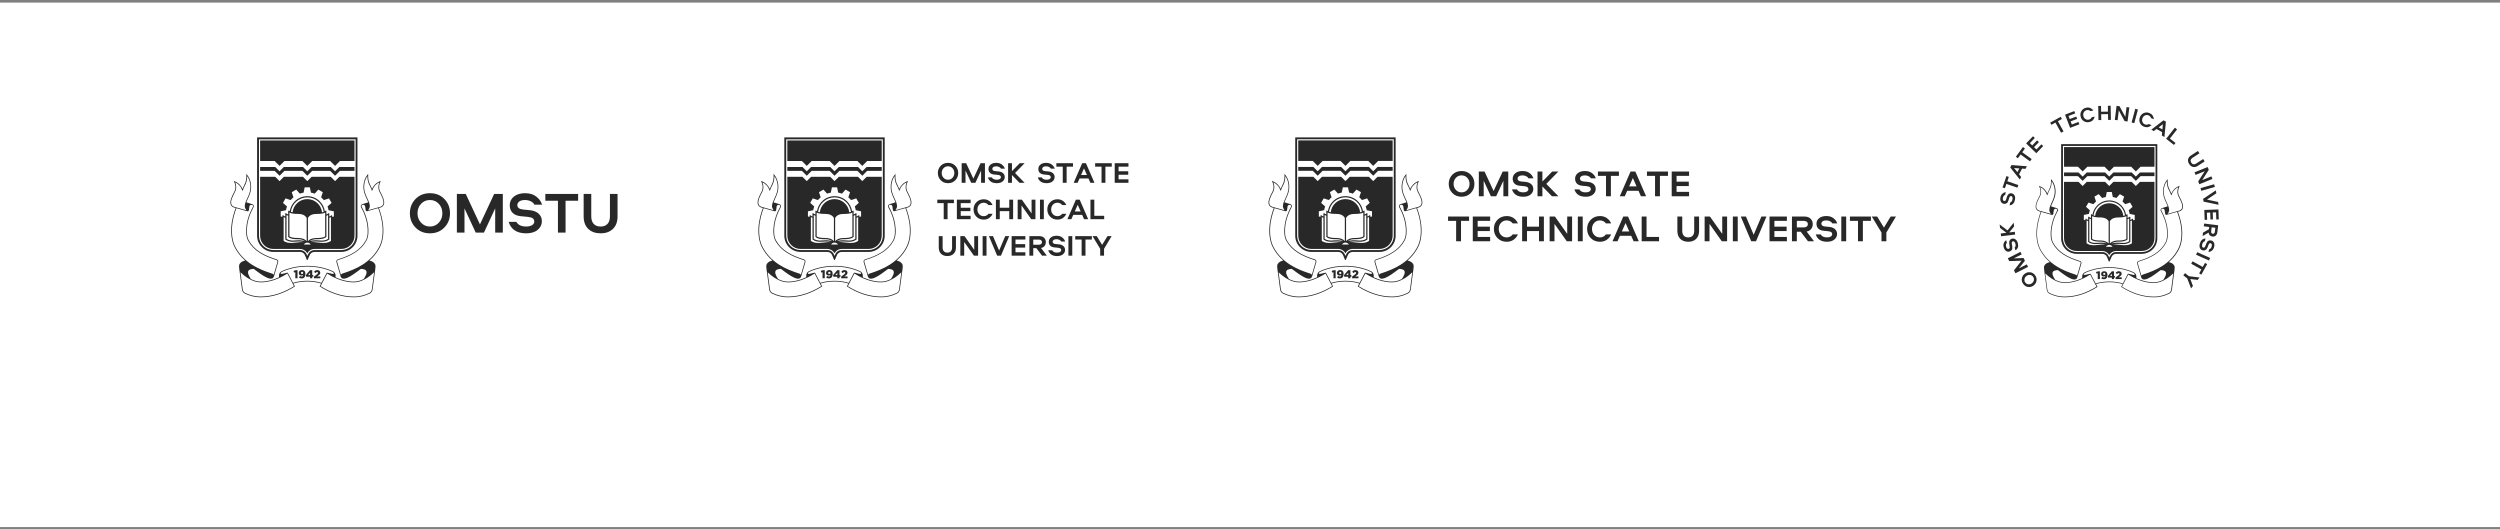
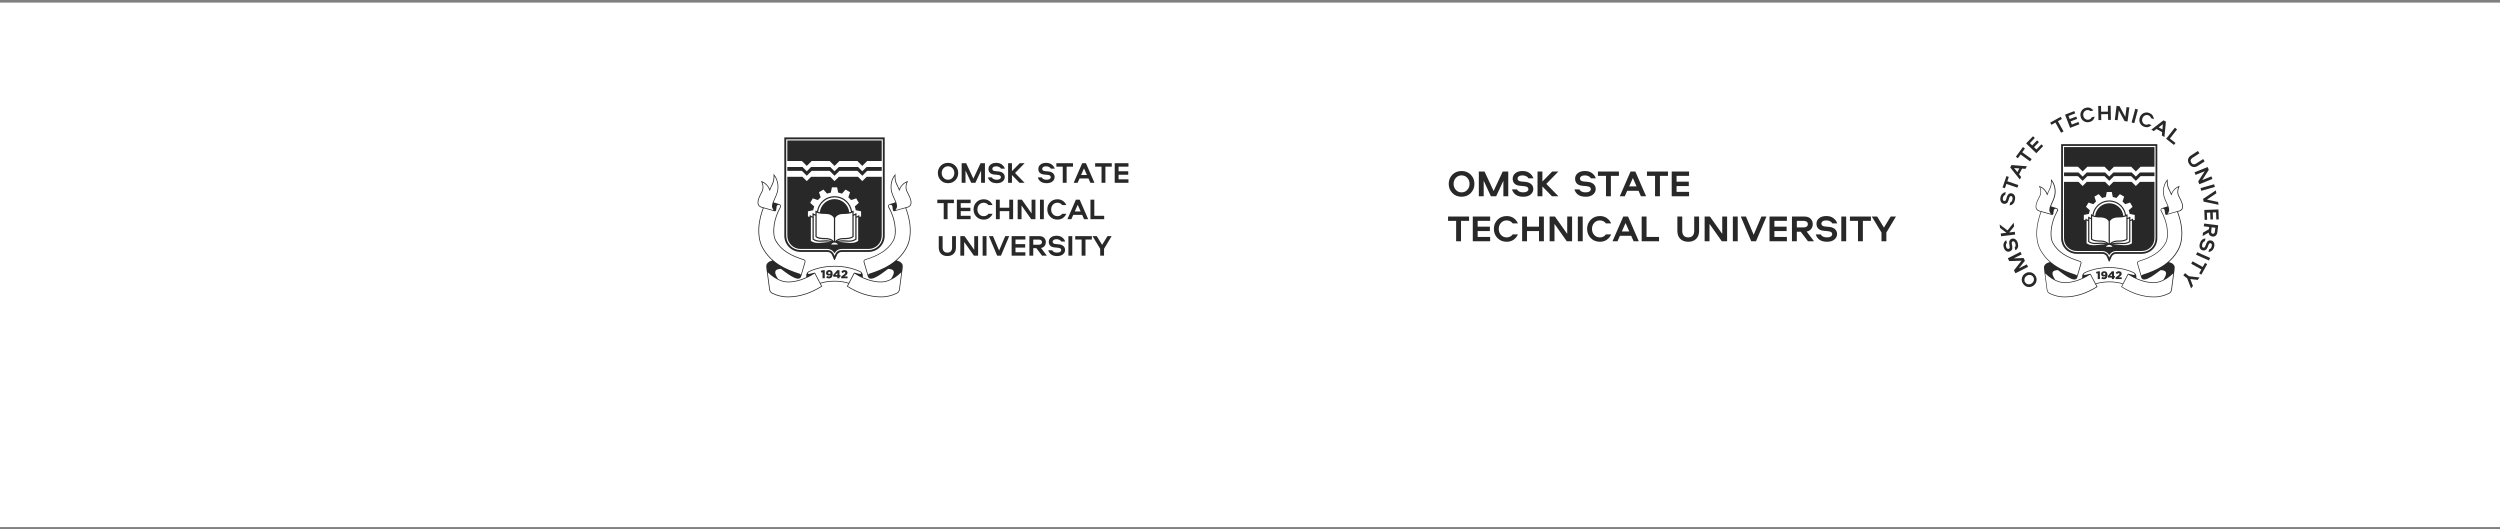
<svg xmlns="http://www.w3.org/2000/svg" width="860" height="182" viewBox="0 0 860 182" fill="none">
  <rect x="0" y="0" width="860" height="182" fill="#808080" stroke="none" />
  <rect y="0.899" width="860" height="180.411" fill="white" />
  <path d="M379.132 84.247L380.969 81.225H382.408L379.791 85.584V87.954H378.462V85.584L375.826 81.225H377.288L379.132 84.247ZM369.876 81.225H375.595V82.41H373.406V87.954H372.077V82.41H369.876V81.225ZM368.861 81.225V87.958H367.532V81.225H368.861ZM363.639 88.087C362.022 88.087 361.007 87.42 360.587 86.091H361.935C362.234 86.633 362.798 86.902 363.639 86.902C364.063 86.902 364.408 86.822 364.669 86.663C364.93 86.504 365.059 86.292 365.059 86.031C365.059 85.788 364.968 85.603 364.79 85.474C364.612 85.345 364.321 85.262 363.923 85.22L362.768 85.11C362.094 85.05 361.59 84.849 361.268 84.508C360.943 84.167 360.78 83.732 360.78 83.205C360.78 82.577 361.022 82.069 361.511 81.679C361.999 81.289 362.647 81.096 363.457 81.096C364.268 81.096 364.885 81.289 365.392 81.675C365.9 82.062 366.245 82.535 366.426 83.096H365.078C364.965 82.853 364.752 82.656 364.45 82.508C364.147 82.361 363.806 82.285 363.435 82.285C363.01 82.285 362.681 82.368 362.45 82.539C362.219 82.709 362.105 82.918 362.105 83.168C362.105 83.607 362.427 83.864 363.067 83.936L364.306 84.057C364.953 84.126 365.464 84.33 365.832 84.675C366.199 85.019 366.385 85.455 366.385 85.981C366.385 86.568 366.142 87.068 365.661 87.477C365.177 87.886 364.503 88.091 363.639 88.091V88.087ZM355.436 82.41V84.186H357.341C357.678 84.186 357.947 84.107 358.144 83.944C358.341 83.781 358.439 83.565 358.439 83.296C358.439 83.027 358.345 82.811 358.152 82.652C357.958 82.493 357.69 82.414 357.345 82.414H355.44L355.436 82.41ZM359.765 83.293C359.765 83.792 359.625 84.228 359.341 84.599C359.057 84.97 358.644 85.209 358.102 85.307L360.121 87.954H358.47L356.504 85.368H355.44V87.954H354.111V81.221H357.436C358.201 81.221 358.78 81.418 359.174 81.808C359.568 82.202 359.769 82.694 359.769 83.289L359.765 83.293ZM352.728 82.41H349.331V83.993H352.657V85.178H349.331V86.769H352.728V87.954H348.002V81.221H352.728V82.406V82.41ZM343.026 87.954L340.186 81.221H341.594L343.692 86.19L345.802 81.221H347.169L344.329 87.954H343.022H343.026ZM339.356 81.221V87.954H338.027V81.221H339.356ZM335.137 81.221H336.467V87.954H335.028L331.684 83.228V87.954H330.354V81.221H331.793L335.137 85.947V81.221ZM322.932 85.133V81.221H324.261V85.125C324.261 85.701 324.405 86.14 324.693 86.443C324.98 86.746 325.382 86.898 325.893 86.898C326.404 86.898 326.806 86.746 327.09 86.443C327.374 86.14 327.514 85.701 327.514 85.125V81.221H328.843V85.133C328.843 86.065 328.574 86.792 328.04 87.307C327.506 87.826 326.791 88.083 325.889 88.083C324.988 88.083 324.265 87.826 323.731 87.307C323.197 86.788 322.928 86.065 322.928 85.133H322.932ZM376.443 68.682V74.226H379.84V75.412H375.114V68.678H376.443V68.682ZM370.736 70.447L369.721 72.738H371.74L370.736 70.447ZM371.406 68.682L374.338 75.415H372.929L372.27 73.923H369.199L368.54 75.415H367.18L370.111 68.682H371.41H371.406ZM363.753 68.549C364.468 68.549 365.09 68.727 365.612 69.083C366.135 69.439 366.536 69.928 366.813 70.549H365.392C364.98 70.007 364.434 69.739 363.749 69.739C363.135 69.739 362.62 69.958 362.211 70.397C361.802 70.837 361.598 71.386 361.598 72.049C361.598 72.711 361.802 73.26 362.211 73.7C362.62 74.139 363.132 74.359 363.749 74.359C364.438 74.359 364.987 74.09 365.392 73.548H366.813C366.536 74.169 366.135 74.658 365.612 75.014C365.09 75.37 364.468 75.548 363.753 75.548C362.76 75.548 361.931 75.215 361.268 74.548C360.606 73.882 360.276 73.048 360.276 72.049C360.276 71.049 360.606 70.216 361.268 69.549C361.931 68.883 362.76 68.549 363.753 68.549ZM359.079 68.682V75.415H357.75V68.682H359.079ZM354.861 68.682H356.19V75.415H354.751L351.407 70.689V75.415H350.078V68.682H351.517L354.861 73.408V68.682ZM348.513 75.415H347.184V72.636H343.92V75.415H342.59V68.682H343.92V71.45H347.184V68.682H348.513V75.415ZM338.383 68.553C339.099 68.553 339.72 68.731 340.242 69.087C340.765 69.443 341.166 69.932 341.443 70.553H340.023C339.61 70.011 339.065 69.742 338.379 69.742C337.766 69.742 337.251 69.962 336.842 70.401C336.433 70.841 336.228 71.39 336.228 72.052C336.228 72.715 336.433 73.264 336.842 73.704C337.251 74.143 337.762 74.362 338.379 74.362C339.068 74.362 339.618 74.094 340.023 73.552H341.443C341.166 74.173 340.765 74.662 340.242 75.018C339.72 75.374 339.099 75.552 338.383 75.552C337.391 75.552 336.561 75.218 335.899 74.552C335.236 73.885 334.906 73.052 334.906 72.052C334.906 71.053 335.236 70.219 335.899 69.553C336.561 68.886 337.391 68.553 338.383 68.553ZM333.891 69.871H330.494V71.454H333.82V72.639H330.494V74.23H333.891V75.415H329.165V68.682H333.891V69.867V69.871ZM322.436 68.686H328.154V69.871H325.965V75.415H324.636V69.871H322.436V68.686ZM388.187 57.336H384.79V58.919H388.115V60.104H384.79V61.695H388.187V62.88H383.461V56.147H388.187V57.332V57.336ZM376.731 56.15H382.45V57.336H380.261V62.88H378.931V57.336H376.731V56.15ZM372.898 57.915L371.884 60.206H373.902L372.898 57.915ZM373.569 56.15L376.5 62.884H375.091L374.432 61.392H371.361L370.702 62.884H369.342L372.274 56.15H373.573H373.569ZM363.389 56.15H369.108V57.336H366.919V62.88H365.589V57.336H363.389V56.15ZM360.045 63.013C358.428 63.013 357.413 62.346 356.993 61.017H358.341C358.64 61.558 359.204 61.827 360.045 61.827C360.469 61.827 360.814 61.748 361.075 61.589C361.337 61.43 361.465 61.218 361.465 60.956C361.465 60.714 361.374 60.528 361.196 60.4C361.018 60.271 360.727 60.187 360.329 60.146L359.174 60.036C358.5 59.975 357.996 59.775 357.674 59.434C357.349 59.093 357.186 58.657 357.186 58.131C357.186 57.502 357.428 56.995 357.917 56.605C358.405 56.215 359.053 56.022 359.863 56.022C360.674 56.022 361.291 56.215 361.799 56.601C362.306 56.987 362.651 57.461 362.832 58.021H361.484C361.371 57.779 361.159 57.582 360.856 57.434C360.553 57.286 360.212 57.211 359.841 57.211C359.416 57.211 359.087 57.294 358.856 57.465C358.625 57.635 358.511 57.843 358.511 58.093C358.511 58.532 358.833 58.79 359.473 58.862L360.712 58.983C361.359 59.051 361.87 59.256 362.238 59.6C362.605 59.945 362.791 60.381 362.791 60.907C362.791 61.494 362.548 61.994 362.067 62.403C361.583 62.812 360.909 63.016 360.045 63.016V63.013ZM352.46 62.88H350.706L348.112 60.214V62.88H346.783V56.147H348.112V58.873L350.789 56.147H352.463L349.18 59.513L352.463 62.88H352.46ZM342.89 63.013C341.273 63.013 340.258 62.346 339.837 61.017H341.185C341.485 61.558 342.049 61.827 342.89 61.827C343.314 61.827 343.658 61.748 343.92 61.589C344.181 61.43 344.31 61.218 344.31 60.956C344.31 60.714 344.219 60.528 344.041 60.4C343.863 60.271 343.571 60.187 343.174 60.146L342.019 60.036C341.344 59.975 340.841 59.775 340.519 59.434C340.193 59.093 340.03 58.657 340.03 58.131C340.03 57.502 340.273 56.995 340.761 56.605C341.25 56.215 341.897 56.022 342.708 56.022C343.518 56.022 344.136 56.215 344.643 56.601C345.151 56.987 345.495 57.461 345.677 58.021H344.329C344.215 57.779 344.003 57.582 343.7 57.434C343.397 57.286 343.056 57.211 342.685 57.211C342.261 57.211 341.931 57.294 341.7 57.465C341.469 57.635 341.356 57.843 341.356 58.093C341.356 58.532 341.678 58.79 342.318 58.862L343.556 58.983C344.204 59.051 344.715 59.256 345.082 59.6C345.45 59.945 345.635 60.381 345.635 60.907C345.635 61.494 345.393 61.994 344.912 62.403C344.427 62.812 343.753 63.016 342.89 63.016V63.013ZM332.365 56.15L334.838 61.452L337.311 56.15H338.822V62.884H337.493V58.665L335.535 62.884H334.096L332.138 58.665V62.884H330.809V56.15H332.362H332.365ZM324.568 61.153C324.98 61.604 325.496 61.827 326.12 61.827C326.745 61.827 327.26 61.604 327.673 61.153C328.086 60.703 328.29 60.157 328.29 59.517C328.29 58.877 328.086 58.32 327.673 57.873C327.26 57.427 326.745 57.203 326.12 57.203C325.496 57.203 324.98 57.427 324.568 57.873C324.155 58.32 323.95 58.866 323.95 59.517C323.95 60.169 324.155 60.706 324.568 61.153ZM328.635 62.001C327.98 62.679 327.143 63.016 326.12 63.016C325.098 63.016 324.261 62.679 323.606 62.001C322.951 61.327 322.621 60.498 322.621 59.517C322.621 58.536 322.951 57.699 323.606 57.029C324.261 56.355 325.098 56.022 326.12 56.022C327.143 56.022 327.98 56.359 328.635 57.029C329.29 57.703 329.62 58.532 329.62 59.517C329.62 60.502 329.29 61.324 328.635 62.001Z" fill="#282828" />
  <path d="M304.341 81.092C304.341 82.577 303.75 83.989 302.701 85.038C301.652 86.087 300.239 86.667 298.755 86.667H289.56C289.196 86.667 288.852 86.761 288.549 86.97C288.049 87.314 287.894 87.769 287.666 88.306L287.235 89.333C287.201 89.412 287.132 89.454 287.064 89.454C286.996 89.454 286.928 89.416 286.894 89.333L286.477 88.295C286.258 87.75 286.117 87.329 285.599 86.966C285.303 86.761 284.947 86.663 284.587 86.663H275.392C273.908 86.663 272.495 86.08 271.446 85.031C270.397 83.982 269.806 82.569 269.806 81.085V47.273H304.337V81.085L304.341 81.092ZM268.5 71.45C268.019 72.31 267.587 73.257 267.235 74.241C266.887 75.218 266.621 76.233 266.466 77.245C266.296 78.354 266.243 79.422 266.322 80.369C266.398 81.255 266.591 82.035 266.921 82.637C267.386 83.497 267.955 84.254 268.606 84.928C269.261 85.603 270.003 86.197 270.821 86.724C271.632 87.242 272.522 87.701 273.484 88.113C274.446 88.526 275.479 88.897 276.566 89.234C276.956 89.356 277.176 89.757 277.059 90.151L275.631 95.036C275.237 96.384 273.734 95.9 272.204 95.002C270.7 94.12 269.166 92.836 268.632 92.495C268.394 92.503 268.174 92.522 267.973 92.552C266.955 92.715 266.474 93.207 266.769 94.249C266.906 94.722 267.197 95.294 267.659 95.975C268.144 96.222 268.629 96.422 269.106 96.57C270.492 97.005 271.863 96.918 273.283 96.676C274.067 96.543 274.843 96.343 275.612 96.081C276.191 95.885 276.771 95.653 277.347 95.388V94.756C277.347 94.154 277.691 93.582 278.233 93.313C278.911 92.976 279.623 92.715 280.342 92.48C281.38 92.139 282.44 91.889 283.523 91.722C284.697 91.541 285.886 91.45 287.076 91.45C288.265 91.45 289.454 91.541 290.628 91.722C291.711 91.889 292.771 92.139 293.809 92.48C294.529 92.715 295.241 92.976 295.918 93.313C296.46 93.582 296.805 94.158 296.805 94.756V95.388C297.38 95.653 297.956 95.885 298.539 96.081C299.308 96.339 300.084 96.54 300.868 96.676C302.284 96.918 303.655 97.005 305.045 96.57C305.519 96.422 306.003 96.222 306.492 95.975C306.954 95.294 307.246 94.722 307.382 94.249C307.681 93.207 307.2 92.715 306.178 92.552C305.977 92.522 305.757 92.503 305.519 92.495C304.985 92.836 303.451 94.12 301.947 95.002C300.417 95.9 298.914 96.384 298.52 95.036L297.092 90.151C296.979 89.757 297.195 89.356 297.585 89.234C298.672 88.897 299.705 88.53 300.667 88.113C301.629 87.701 302.519 87.242 303.33 86.724C304.152 86.197 304.894 85.606 305.545 84.928C306.197 84.254 306.765 83.497 307.23 82.637C307.56 82.035 307.753 81.255 307.829 80.369C307.908 79.422 307.855 78.354 307.685 77.245C307.53 76.233 307.261 75.215 306.916 74.241C306.568 73.257 306.132 72.31 305.651 71.45C305.511 71.2 305.424 71.015 305.511 70.723C305.579 70.5 305.746 70.314 305.984 70.242L308.048 69.602C307.901 69.197 307.708 68.788 307.511 68.36C306.916 67.091 306.246 65.671 306.412 63.645C306.462 63.024 306.594 62.38 306.84 61.748C307.143 60.968 307.518 60.43 308.026 59.79C307.969 61.52 308.052 62.365 308.859 63.906C309.033 64.24 309.207 64.573 309.359 64.971C309.616 64.402 309.946 63.914 310.34 63.501C310.953 62.861 311.555 62.547 312.351 62.217C312.055 62.895 311.817 63.49 311.794 64.247C311.771 64.959 311.938 65.508 312.271 66.129C312.892 67.296 314.028 69.42 313.301 70.625C313.085 70.981 312.691 71.272 312.29 71.386L311.699 71.552C311.828 71.878 311.953 72.211 312.067 72.549C312.506 73.825 312.832 75.146 313.032 76.445C313.286 78.097 313.335 79.744 313.15 81.278C312.975 82.728 312.585 84.076 311.964 85.224C311.26 86.519 310.423 87.651 309.465 88.651C309.135 88.996 308.791 89.322 308.435 89.636C309.188 89.795 309.9 90.09 310.332 90.764C310.635 91.238 310.552 91.927 310.48 92.457L309.544 99.535C309.461 100.179 309.116 100.717 308.526 101.001C307.666 101.414 306.787 101.732 305.901 101.944C305.019 102.156 304.133 102.27 303.262 102.273C302.148 102.277 301.057 102.186 299.986 102.004C298.914 101.823 297.861 101.554 296.824 101.205C295.888 100.891 294.972 100.512 294.07 100.073C293.12 99.611 292.211 99.096 291.317 98.535L291.84 97.528C291.166 97.324 290.476 97.168 289.776 97.058C288.882 96.918 287.977 96.846 287.072 96.846C286.167 96.846 285.262 96.918 284.368 97.058C283.667 97.168 282.982 97.324 282.304 97.528L282.826 98.535C281.933 99.096 281.024 99.615 280.073 100.073C279.172 100.509 278.255 100.887 277.32 101.205C276.286 101.554 275.23 101.823 274.158 102.004C273.086 102.186 271.992 102.277 270.882 102.273C270.007 102.273 269.125 102.16 268.242 101.944C267.356 101.728 266.474 101.414 265.618 101.001C265.027 100.717 264.682 100.179 264.599 99.535L263.664 92.457C263.592 91.927 263.508 91.238 263.811 90.764C264.243 90.09 264.955 89.795 265.709 89.636C265.353 89.322 265.008 88.996 264.679 88.651C263.721 87.651 262.884 86.519 262.179 85.224C261.554 84.076 261.168 82.728 260.994 81.278C260.808 79.744 260.858 78.093 261.111 76.445C261.312 75.143 261.638 73.821 262.077 72.549C262.191 72.211 262.316 71.882 262.444 71.552L261.854 71.386C261.452 71.272 261.058 70.981 260.842 70.625C260.115 69.42 261.251 67.296 261.872 66.129C262.206 65.508 262.372 64.959 262.35 64.247C262.323 63.49 262.088 62.895 261.793 62.217C262.588 62.551 263.19 62.865 263.804 63.501C264.198 63.91 264.527 64.399 264.785 64.971C264.936 64.573 265.11 64.24 265.285 63.906C266.091 62.365 266.175 61.52 266.118 59.79C266.625 60.43 267 60.968 267.303 61.748C267.549 62.384 267.682 63.028 267.731 63.645C267.894 65.671 267.227 67.091 266.633 68.36C266.432 68.784 266.239 69.193 266.095 69.602L268.159 70.242C268.398 70.314 268.564 70.5 268.632 70.723C268.72 71.015 268.632 71.2 268.492 71.45H268.5ZM287.076 91.707C285.902 91.707 284.724 91.798 283.561 91.976C282.493 92.143 281.448 92.385 280.418 92.726C279.71 92.957 279.009 93.211 278.343 93.544C278.176 93.627 277.68 94.033 278.024 94.192C278.38 94.358 279.585 93.881 280.247 93.798C280.327 93.783 280.38 93.828 280.41 93.896L282.183 97.297C282.883 97.081 283.599 96.918 284.326 96.805C285.231 96.661 286.151 96.593 287.068 96.593C287.984 96.593 288.905 96.665 289.81 96.805C290.541 96.918 291.253 97.081 291.953 97.297L293.726 93.896C293.76 93.832 293.813 93.787 293.889 93.798C294.551 93.881 295.756 94.358 296.112 94.192C296.456 94.033 295.964 93.627 295.793 93.544C295.127 93.211 294.426 92.957 293.718 92.726C292.692 92.389 291.643 92.143 290.575 91.976C289.412 91.794 288.238 91.707 287.06 91.707H287.076ZM294.184 99.838C295.078 100.27 295.983 100.645 296.907 100.959C297.929 101.304 298.967 101.569 300.027 101.747C301.088 101.925 302.167 102.016 303.262 102.012C304.114 102.012 304.981 101.898 305.841 101.69C306.708 101.482 307.575 101.171 308.416 100.766C308.927 100.52 309.219 100.054 309.291 99.497L310.059 93.665C308.696 95.021 306.954 96.24 305.117 96.816C303.689 97.263 302.281 97.18 300.823 96.93C300.027 96.793 299.236 96.589 298.456 96.328C297.66 96.059 296.877 95.729 296.104 95.343C295.369 94.976 294.642 94.559 293.923 94.097L291.658 98.445C292.487 98.96 293.328 99.429 294.184 99.842V99.838ZM306.643 70.507C306.367 70.375 305.89 70.409 305.761 70.734C305.678 70.954 305.784 71.124 305.886 71.31C306.386 72.208 306.814 73.154 307.158 74.124C307.511 75.116 307.783 76.146 307.939 77.176C308.113 78.305 308.166 79.392 308.083 80.361C308.003 81.281 307.798 82.096 307.454 82.732C306.977 83.611 306.397 84.391 305.727 85.08C305.06 85.769 304.303 86.375 303.466 86.909C302.64 87.436 301.739 87.901 300.766 88.322C299.796 88.738 298.755 89.109 297.657 89.45C297.403 89.53 297.259 89.791 297.335 90.049L298.63 94.514C298.725 94.339 298.876 94.195 299.065 94.135C300.364 93.718 301.61 93.271 302.792 92.764C303.97 92.257 305.079 91.692 306.109 91.029C307.276 90.28 308.34 89.427 309.283 88.443C310.226 87.458 311.052 86.345 311.741 85.072C312.347 83.955 312.725 82.641 312.896 81.221C313.078 79.71 313.028 78.085 312.779 76.457C312.582 75.169 312.256 73.866 311.824 72.602C311.707 72.261 311.582 71.927 311.449 71.594L307.73 72.643C307.132 72.81 307.117 72.083 307.083 71.677C307.037 71.185 307.003 70.689 306.643 70.515V70.507ZM311.54 64.232C311.559 63.713 311.676 63.202 311.866 62.702C311.362 62.948 310.911 63.27 310.525 63.672C309.919 64.304 309.639 64.918 309.336 65.713C309.139 65.08 308.942 64.615 308.632 64.02C308.189 63.175 307.753 62.346 307.749 60.57C307.465 60.979 307.246 61.407 307.079 61.839C306.844 62.448 306.715 63.066 306.666 63.664C306.507 65.626 307.158 67.012 307.742 68.25C308.154 69.125 308.529 69.928 308.579 70.814C308.609 71.371 308.336 71.882 308.011 72.317L312.222 71.132C312.563 71.037 312.9 70.787 313.081 70.484C313.752 69.379 312.574 67.235 312.044 66.243C311.692 65.58 311.51 64.989 311.536 64.232H311.54ZM279.967 99.838C280.823 99.422 281.668 98.956 282.493 98.441L280.228 94.093C279.505 94.555 278.778 94.976 278.047 95.339C277.271 95.725 276.487 96.055 275.695 96.324C274.915 96.589 274.124 96.79 273.328 96.926C271.87 97.176 270.458 97.259 269.034 96.812C267.197 96.237 265.455 95.017 264.092 93.662L264.86 99.494C264.932 100.05 265.224 100.516 265.735 100.762C266.576 101.167 267.443 101.478 268.311 101.686C269.174 101.895 270.037 102.004 270.89 102.008C271.984 102.012 273.063 101.921 274.124 101.743C275.184 101.565 276.226 101.3 277.244 100.955C278.168 100.645 279.073 100.27 279.967 99.834V99.838ZM267.508 70.537C267.148 70.716 267.11 71.208 267.068 71.7C267.03 72.105 267.015 72.832 266.421 72.666L262.702 71.617C262.569 71.95 262.444 72.283 262.327 72.624C261.895 73.885 261.57 75.192 261.373 76.48C261.123 78.108 261.073 79.733 261.255 81.244C261.426 82.664 261.804 83.982 262.41 85.099C263.103 86.371 263.925 87.489 264.868 88.469C265.811 89.454 266.875 90.306 268.042 91.056C269.072 91.715 270.181 92.283 271.359 92.79C272.541 93.298 273.787 93.745 275.086 94.161C275.275 94.222 275.423 94.339 275.521 94.514L276.816 90.079C276.892 89.821 276.748 89.56 276.494 89.481C275.396 89.14 274.355 88.769 273.385 88.352C272.412 87.935 271.511 87.47 270.685 86.939C269.848 86.402 269.091 85.799 268.424 85.11C267.754 84.421 267.174 83.641 266.697 82.762C266.349 82.126 266.148 81.312 266.069 80.391C265.985 79.422 266.042 78.335 266.212 77.207C266.372 76.177 266.64 75.146 266.993 74.154C267.337 73.185 267.761 72.238 268.265 71.34C268.367 71.155 268.473 70.984 268.39 70.765C268.265 70.439 267.784 70.401 267.508 70.537ZM262.611 64.236C262.637 64.993 262.456 65.584 262.103 66.247C261.573 67.239 260.396 69.382 261.066 70.488C261.248 70.791 261.588 71.041 261.925 71.136L266.137 72.321C265.811 71.889 265.538 71.378 265.569 70.818C265.618 69.928 265.993 69.129 266.406 68.254C266.989 67.016 267.64 65.629 267.481 63.668C267.432 63.069 267.303 62.452 267.068 61.842C266.902 61.411 266.682 60.986 266.398 60.574C266.398 62.35 265.959 63.183 265.516 64.024C265.205 64.618 265.012 65.084 264.811 65.717C264.504 64.921 264.228 64.308 263.622 63.675C263.236 63.274 262.785 62.952 262.281 62.706C262.471 63.206 262.592 63.717 262.607 64.236H262.611ZM282.959 95.725H283.713V92.938H283.156L282.345 93.169L282.493 93.764L282.959 93.658V95.729V95.725ZM285.155 95.782C285.53 95.782 285.867 95.657 286.106 95.362C286.352 95.055 286.436 94.646 286.436 94.26C286.436 93.9 286.375 93.487 286.102 93.226C285.86 92.98 285.595 92.9 285.254 92.9C284.966 92.9 284.682 92.98 284.466 93.173C284.25 93.366 284.152 93.624 284.152 93.908C284.152 94.154 284.231 94.385 284.413 94.555C284.595 94.722 284.834 94.79 285.08 94.79C285.299 94.79 285.504 94.718 285.667 94.563C285.655 94.68 285.629 94.782 285.587 94.87C285.5 95.051 285.345 95.138 285.148 95.138C284.917 95.138 284.735 95.059 284.553 94.919L284.194 95.449C284.478 95.676 284.796 95.775 285.159 95.778L285.155 95.782ZM285.292 94.245C285.068 94.245 284.898 94.112 284.898 93.881C284.898 93.642 285.057 93.502 285.284 93.502C285.508 93.502 285.678 93.643 285.678 93.877C285.678 94.112 285.511 94.245 285.292 94.245ZM288.037 95.729H288.78V95.192H289.132V94.62H288.78V92.942H288.003L286.568 94.65L286.693 95.192H288.034V95.729H288.037ZM287.379 94.623L288.037 93.828V94.623H287.379ZM289.374 95.729H291.563V95.104H290.42L290.893 94.771C291.063 94.654 291.245 94.514 291.37 94.343C291.552 94.093 291.586 93.722 291.461 93.442C291.294 93.071 290.904 92.915 290.514 92.915C290.007 92.915 289.7 93.105 289.386 93.51L289.904 93.942C289.976 93.858 290.041 93.79 290.101 93.737C290.204 93.646 290.314 93.586 290.454 93.586C290.56 93.586 290.666 93.62 290.723 93.715C290.878 93.968 290.59 94.222 290.404 94.362L289.367 95.154V95.729H289.374ZM303.697 47.929H270.454V81.092C270.454 83.823 272.666 86.027 275.396 86.027H284.591C285.652 86.027 286.511 86.659 286.905 87.632L287.079 88.06L287.257 87.636C287.67 86.655 288.484 86.027 289.564 86.027H298.759C301.485 86.027 303.701 83.819 303.701 81.092V47.929H303.697ZM270.844 58.767V57.446H276.051L277.528 58.922L279.005 57.446H285.602L287.079 58.922L288.556 57.446H295.153L296.63 58.922L298.107 57.446H303.315V58.767H298.319L296.63 60.456L294.941 58.767H288.772L287.083 60.456L285.394 58.767H279.225L277.536 60.456L275.847 58.767H270.852H270.844ZM303.311 60.827V81.092C303.311 83.607 301.273 85.64 298.759 85.64H289.564C288.484 85.64 287.602 86.19 287.079 87.121C286.557 86.19 285.671 85.64 284.595 85.64H275.4C272.885 85.64 270.848 83.607 270.848 81.092V60.827H276.055L277.532 62.304L279.009 60.827H285.606L287.083 62.304L288.56 60.827H295.157L296.634 62.304L298.111 60.827H303.318H303.311ZM278.517 74.597V74.211C278.517 74.067 278.68 73.976 278.805 74.079C279.047 74.275 279.214 74.378 279.505 74.48V73.499C279.505 73.351 279.679 73.272 279.793 73.37C280.024 73.571 280.221 73.677 280.509 73.775V72.613C280.509 72.549 280.547 72.495 280.592 72.465C280.641 72.435 280.732 72.427 280.797 72.484C280.876 72.556 280.952 72.62 281.043 72.681C281.24 71.356 281.861 70.174 282.762 69.269C283.868 68.163 285.39 67.481 287.076 67.481C288.761 67.481 290.287 68.163 291.389 69.269C292.29 70.17 292.915 71.356 293.108 72.681C293.203 72.62 293.275 72.556 293.355 72.484C293.419 72.427 293.51 72.431 293.559 72.465C293.608 72.495 293.642 72.552 293.642 72.613V73.775C293.926 73.677 294.123 73.571 294.358 73.37C294.472 73.272 294.646 73.351 294.646 73.499V74.48C294.938 74.378 295.104 74.275 295.347 74.079C295.472 73.976 295.634 74.067 295.634 74.211V74.597L296.214 74.476V72.692L294.388 72.317C294.313 71.878 294.195 71.446 294.044 71.026L295.434 69.788L294.54 68.243L292.775 68.829C292.491 68.493 292.177 68.174 291.828 67.883L292.415 66.114L290.87 65.22L289.632 66.61C289.208 66.455 288.776 66.338 288.337 66.262L287.962 64.44H286.178L285.803 66.266C285.364 66.341 284.932 66.459 284.512 66.61L283.273 65.22L281.728 66.114L282.315 67.879C281.978 68.163 281.66 68.477 281.368 68.826L279.6 68.239L278.706 69.784L280.096 71.022C279.941 71.446 279.823 71.878 279.748 72.314L277.926 72.689V74.472L278.505 74.594L278.517 74.597ZM292.73 72.874C292.374 70.03 289.95 67.89 287.079 67.89C284.209 67.89 281.781 70.03 281.429 72.874C281.607 72.942 281.804 72.995 282.016 73.037C282.289 70.481 284.451 68.493 287.079 68.493C289.708 68.493 291.87 70.484 292.143 73.037C292.355 72.995 292.552 72.942 292.73 72.874ZM281.982 73.461C281.584 73.385 281.228 73.272 280.929 73.105V81.293C281.607 81.827 282.967 81.865 283.8 81.861C284.917 81.853 286.087 82.081 286.867 82.944V74.968C286.227 73.847 285 73.582 283.804 73.586C283.16 73.586 282.531 73.56 281.982 73.454V73.461ZM287.079 83.448C286.572 83.448 286.133 83.72 285.894 84.129H288.265C288.026 83.724 287.583 83.448 287.079 83.448ZM286.318 83.005C285.629 82.421 284.678 82.281 283.804 82.285C282.72 82.293 281.353 82.251 280.509 81.486V74.219C280.308 74.158 280.115 74.082 279.929 73.984V82.171C280.622 82.645 281.611 82.8 282.433 82.736C283.349 82.664 284.349 82.603 285.216 82.717C285.621 82.77 285.996 82.861 286.318 83.005ZM285.932 83.304C285.697 83.224 285.44 83.168 285.159 83.133C284.337 83.027 283.36 83.088 282.463 83.156C281.421 83.236 280.35 83.02 279.505 82.383V74.923C279.312 74.862 279.119 74.787 278.941 74.692V82.88C279.823 83.501 280.88 83.611 281.929 83.565C282.463 83.542 283.008 83.474 283.538 83.41C284.409 83.304 285.231 83.201 285.928 83.304H285.932ZM288.227 83.304C288.924 83.201 289.745 83.304 290.616 83.41C291.147 83.474 291.696 83.542 292.226 83.565C293.275 83.611 294.335 83.501 295.214 82.88V74.692C295.036 74.787 294.843 74.862 294.65 74.923V82.383C293.805 83.02 292.733 83.236 291.692 83.156C290.794 83.088 289.817 83.027 288.996 83.133C288.719 83.171 288.458 83.224 288.223 83.304H288.227ZM287.841 83.005C288.166 82.861 288.541 82.77 288.943 82.717C289.81 82.603 290.806 82.668 291.726 82.736C292.548 82.8 293.536 82.645 294.229 82.171V73.984C294.048 74.082 293.851 74.158 293.65 74.219V81.486C292.805 82.251 291.438 82.289 290.355 82.285C289.48 82.281 288.53 82.421 287.841 83.005ZM292.177 73.461C291.628 73.563 290.999 73.597 290.355 73.594C289.158 73.586 287.928 73.855 287.291 74.976V82.952C288.068 82.088 289.242 81.861 290.359 81.868C291.188 81.872 292.552 81.831 293.23 81.3V73.113C292.934 73.279 292.574 73.393 292.177 73.469V73.461ZM270.844 55.382V48.315H303.311V55.382H298.316L296.627 57.071L294.938 55.382H288.768L287.079 57.071L285.39 55.382H279.221L277.532 57.071L275.843 55.382H270.848H270.844Z" fill="#282828" />
  <path d="M648.071 78.303L650.393 74.485H652.215L648.908 79.996V82.996H647.23V79.996L643.897 74.485H645.742L648.075 78.303H648.071ZM636.367 74.485H643.598V75.985H640.829V82.996H639.151V75.985H636.371V74.485H636.367ZM635.087 74.485V82.996H633.408V74.485H635.087ZM628.484 83.163C626.443 83.163 625.155 82.322 624.624 80.636H626.329C626.704 81.318 627.424 81.663 628.484 81.663C629.022 81.663 629.458 81.564 629.783 81.36C630.113 81.159 630.276 80.89 630.276 80.557C630.276 80.25 630.162 80.015 629.935 79.852C629.708 79.689 629.344 79.583 628.84 79.53L627.378 79.39C626.522 79.314 625.89 79.061 625.48 78.629C625.071 78.197 624.867 77.648 624.867 76.981C624.867 76.186 625.174 75.542 625.791 75.053C626.405 74.561 627.227 74.314 628.253 74.314C629.28 74.314 630.06 74.557 630.7 75.046C631.34 75.534 631.776 76.133 632.007 76.841H630.302C630.158 76.534 629.893 76.284 629.507 76.099C629.121 75.909 628.696 75.818 628.227 75.818C627.689 75.818 627.272 75.924 626.984 76.14C626.693 76.352 626.549 76.618 626.549 76.936C626.549 77.493 626.954 77.814 627.765 77.909L629.329 78.064C630.151 78.152 630.791 78.409 631.257 78.845C631.723 79.28 631.954 79.833 631.954 80.5C631.954 81.243 631.647 81.875 631.037 82.39C630.427 82.909 629.575 83.167 628.48 83.167L628.484 83.163ZM618.113 75.985V78.227H620.522C620.95 78.227 621.287 78.125 621.533 77.921C621.78 77.716 621.905 77.443 621.905 77.099C621.905 76.754 621.784 76.485 621.541 76.284C621.299 76.083 620.958 75.981 620.522 75.981H618.113V75.985ZM623.587 77.099C623.587 77.731 623.408 78.28 623.049 78.754C622.689 79.224 622.17 79.523 621.484 79.652L624.033 82.996H621.943L619.454 79.727H618.109V82.996H616.431V74.485H620.636C621.602 74.485 622.333 74.731 622.833 75.227C623.333 75.724 623.583 76.349 623.583 77.099H623.587ZM614.689 75.985H610.393V77.985H614.598V79.485H610.393V81.496H614.689V82.996H608.715V74.485H614.689V75.985ZM602.42 82.996L598.829 74.485H600.609L603.265 80.765L605.931 74.485H607.662L604.071 82.996H602.416H602.42ZM597.78 74.485V82.996H596.102V74.485H597.78ZM592.446 74.485H594.124V82.996H592.303L588.071 77.023V82.996H586.393V74.485H588.215L592.446 80.458V74.485ZM577.015 79.432V74.485H578.693V79.421C578.693 80.148 578.875 80.701 579.238 81.087C579.602 81.474 580.109 81.663 580.757 81.663C581.405 81.663 581.912 81.47 582.268 81.087C582.628 80.701 582.806 80.148 582.806 79.421V74.485H584.484V79.432C584.484 80.61 584.147 81.527 583.473 82.182C582.799 82.837 581.893 83.163 580.757 83.163C579.621 83.163 578.7 82.837 578.026 82.182C577.352 81.527 577.015 80.61 577.015 79.432Z" fill="#282828" />
  <path d="M566.412 74.485V81.496H570.708V82.996H564.734V74.485H566.412ZM559.196 76.716L557.916 79.614H560.465L559.196 76.716ZM560.041 74.485L563.746 82.996H561.965L561.132 81.114H557.25L556.416 82.996H554.7L558.405 74.485H560.045H560.041ZM550.363 74.318C551.268 74.318 552.053 74.542 552.715 74.993C553.378 75.44 553.886 76.057 554.234 76.845H552.439C551.916 76.163 551.227 75.818 550.363 75.818C549.587 75.818 548.939 76.095 548.42 76.652C547.905 77.209 547.643 77.906 547.643 78.743C547.643 79.58 547.901 80.277 548.42 80.834C548.939 81.39 549.583 81.667 550.363 81.667C551.234 81.667 551.928 81.326 552.439 80.64H554.234C553.882 81.428 553.378 82.046 552.715 82.493C552.053 82.94 551.268 83.167 550.363 83.167C549.106 83.167 548.06 82.746 547.223 81.906C546.386 81.065 545.965 80.011 545.965 78.746C545.965 77.481 546.386 76.428 547.223 75.587C548.06 74.746 549.106 74.326 550.363 74.326V74.318ZM544.454 74.485V82.996H542.776V74.485H544.454ZM539.121 74.485H540.799V82.996H538.977L534.746 77.023V82.996H533.068V74.485H534.89L539.121 80.459V74.485ZM531.098 82.996H529.42V79.485H525.291V82.996H523.613V74.485H525.291V77.985H529.42V74.485H531.098V82.996ZM518.291 74.318C519.197 74.318 519.981 74.542 520.644 74.993C521.306 75.44 521.814 76.057 522.162 76.845H520.367C519.844 76.163 519.155 75.818 518.291 75.818C517.515 75.818 516.867 76.095 516.348 76.652C515.833 77.209 515.572 77.906 515.572 78.743C515.572 79.58 515.829 80.277 516.348 80.834C516.867 81.39 517.511 81.667 518.291 81.667C519.162 81.667 519.856 81.326 520.367 80.64H522.162C521.81 81.428 521.306 82.046 520.644 82.493C519.981 82.94 519.197 83.167 518.291 83.167C517.034 83.167 515.988 82.746 515.151 81.906C514.314 81.065 513.894 80.011 513.894 78.746C513.894 77.481 514.314 76.428 515.151 75.587C515.988 74.746 517.034 74.326 518.291 74.326V74.318ZM512.613 75.985H508.318V77.985H512.522V79.485H508.318V81.496H512.613V82.996H506.64V74.485H512.613V75.985ZM498.128 74.485H505.359V75.985H502.591V82.996H500.912V75.985H498.132V74.485H498.128Z" fill="#282828" />
  <path d="M581.037 60.497H576.742V62.497H580.946V63.997H576.742V66.008H581.037V67.508H575.064V58.997H581.037V60.497ZM566.552 58.997H573.783V60.497H571.014V67.508H569.336V60.497H566.556V58.997H566.552ZM561.708 61.228L560.427 64.126H562.977L561.708 61.228ZM562.552 58.997L566.257 67.508H564.477L563.643 65.626H559.761L558.927 67.508H557.211L560.916 58.997H562.556H562.552ZM549.681 58.997H556.912V60.497H554.143V67.508H552.465V60.497H549.685V58.997H549.681ZM545.45 67.675C543.408 67.675 542.121 66.834 541.59 65.148H543.295C543.67 65.83 544.389 66.175 545.45 66.175C545.988 66.175 546.424 66.076 546.749 65.872C547.079 65.671 547.242 65.406 547.242 65.073C547.242 64.766 547.128 64.531 546.901 64.368C546.674 64.205 546.31 64.099 545.806 64.046L544.344 63.906C543.488 63.83 542.855 63.576 542.446 63.145C542.037 62.713 541.833 62.163 541.833 61.497C541.833 60.701 542.139 60.057 542.757 59.569C543.371 59.076 544.192 58.83 545.219 58.83C546.246 58.83 547.026 59.073 547.666 59.561C548.306 60.05 548.742 60.648 548.973 61.357H547.268C547.124 61.05 546.859 60.8 546.473 60.614C546.086 60.425 545.662 60.334 545.192 60.334C544.655 60.334 544.238 60.44 543.95 60.656C543.658 60.868 543.514 61.133 543.514 61.451C543.514 62.008 543.92 62.33 544.734 62.425L546.299 62.58C547.12 62.667 547.761 62.925 548.227 63.36C548.692 63.796 548.924 64.349 548.924 65.016C548.924 65.758 548.617 66.391 548.007 66.906C547.397 67.425 546.545 67.682 545.45 67.682V67.675Z" fill="#282828" />
  <path d="M536.083 67.508H533.867L530.586 64.137V67.508H528.908V58.997H530.586V62.444L533.969 58.997H536.083L531.931 63.254L536.083 67.512V67.508ZM523.98 67.675C521.939 67.675 520.651 66.834 520.121 65.148H521.825C522.2 65.83 522.92 66.175 523.98 66.175C524.518 66.175 524.954 66.076 525.28 65.872C525.609 65.671 525.772 65.406 525.772 65.073C525.772 64.766 525.658 64.531 525.431 64.368C525.204 64.205 524.84 64.099 524.336 64.046L522.874 63.906C522.018 63.83 521.386 63.576 520.977 63.145C520.568 62.713 520.363 62.163 520.363 61.497C520.363 60.701 520.67 60.057 521.287 59.569C521.901 59.076 522.723 58.83 523.749 58.83C524.776 58.83 525.556 59.073 526.196 59.561C526.836 60.05 527.272 60.648 527.503 61.357H525.799C525.655 61.05 525.39 60.8 525.003 60.614C524.617 60.425 524.193 60.334 523.723 60.334C523.185 60.334 522.768 60.44 522.48 60.656C522.189 60.868 522.045 61.133 522.045 61.451C522.045 62.008 522.45 62.33 523.265 62.425L524.829 62.58C525.651 62.667 526.291 62.925 526.757 63.36C527.223 63.796 527.454 64.349 527.454 65.016C527.454 65.758 527.147 66.391 526.537 66.906C525.927 67.425 525.075 67.682 523.98 67.682V67.675ZM510.674 58.997L513.802 65.701L516.931 58.997H518.84V67.508H517.162V62.175L514.689 67.508H512.867L510.393 62.175V67.508H508.715V58.997H510.677H510.674ZM500.818 65.323C501.34 65.891 501.992 66.175 502.78 66.175C503.568 66.175 504.219 65.891 504.742 65.323C505.265 64.754 505.522 64.065 505.522 63.251C505.522 62.436 505.261 61.739 504.742 61.175C504.219 60.61 503.568 60.33 502.78 60.33C501.992 60.33 501.34 60.61 500.818 61.175C500.295 61.739 500.037 62.432 500.037 63.251C500.037 64.069 500.299 64.754 500.818 65.323ZM505.958 66.394C505.128 67.251 504.068 67.675 502.78 67.675C501.492 67.675 500.431 67.247 499.602 66.394C498.772 65.538 498.359 64.493 498.359 63.254C498.359 62.016 498.772 60.959 499.602 60.107C500.431 59.258 501.492 58.83 502.78 58.83C504.068 58.83 505.128 59.254 505.958 60.107C506.787 60.955 507.2 62.004 507.2 63.254C507.2 64.504 506.787 65.538 505.958 66.394Z" fill="#282828" />
-   <path d="M480.102 81.091C480.102 82.576 479.511 83.989 478.462 85.038C477.412 86.088 475.999 86.667 474.515 86.667H465.318C464.954 86.667 464.609 86.762 464.306 86.97C463.806 87.315 463.651 87.77 463.424 88.307L462.992 89.334C462.958 89.413 462.89 89.455 462.821 89.455C462.753 89.455 462.685 89.417 462.651 89.334L462.234 88.296C462.015 87.751 461.875 87.33 461.356 86.966C461.06 86.762 460.704 86.663 460.344 86.663H451.147C449.662 86.663 448.25 86.08 447.2 85.031C446.151 83.982 445.56 82.569 445.56 81.084V47.273H480.098V81.091H480.102ZM444.25 71.444C443.768 72.304 443.337 73.251 442.984 74.236C442.636 75.213 442.371 76.228 442.215 77.239C442.045 78.349 441.992 79.417 442.072 80.364C442.147 81.251 442.34 82.031 442.67 82.633C443.136 83.493 443.704 84.251 444.356 84.925C445.011 85.599 445.753 86.194 446.572 86.72C447.382 87.239 448.272 87.698 449.234 88.111C450.197 88.523 451.231 88.895 452.318 89.232C452.708 89.353 452.928 89.754 452.81 90.148L451.382 95.035C450.988 96.383 449.484 95.898 447.954 95.001C446.45 94.118 444.916 92.834 444.382 92.493C444.143 92.501 443.924 92.52 443.723 92.55C442.704 92.713 442.223 93.205 442.518 94.247C442.655 94.72 442.947 95.292 443.409 95.974C443.893 96.22 444.378 96.421 444.856 96.569C446.242 97.004 447.613 96.917 449.034 96.675C449.818 96.542 450.594 96.341 451.363 96.08C451.943 95.883 452.522 95.652 453.098 95.387V94.754C453.098 94.152 453.443 93.58 453.984 93.311C454.662 92.974 455.375 92.713 456.094 92.478C457.132 92.137 458.193 91.887 459.276 91.72C460.45 91.538 461.64 91.448 462.829 91.448C464.018 91.448 465.208 91.538 466.382 91.72C467.465 91.887 468.526 92.137 469.564 92.478C470.284 92.713 470.996 92.974 471.674 93.311C472.215 93.58 472.56 94.156 472.56 94.754V95.387C473.136 95.652 473.712 95.883 474.295 96.08C475.064 96.338 475.84 96.538 476.624 96.675C478.041 96.917 479.412 97.004 480.803 96.569C481.276 96.421 481.761 96.22 482.249 95.974C482.712 95.292 483.003 94.72 483.14 94.247C483.439 93.205 482.958 92.713 481.935 92.55C481.734 92.52 481.515 92.501 481.276 92.493C480.742 92.834 479.208 94.118 477.704 95.001C476.174 95.898 474.67 96.383 474.276 95.035L472.848 90.148C472.734 89.754 472.95 89.353 473.34 89.232C474.428 88.895 475.462 88.527 476.424 88.111C477.386 87.698 478.276 87.239 479.087 86.72C479.909 86.194 480.651 85.603 481.303 84.925C481.954 84.251 482.522 83.493 482.988 82.633C483.318 82.031 483.511 81.251 483.587 80.364C483.666 79.417 483.613 78.349 483.443 77.239C483.287 76.228 483.018 75.209 482.674 74.236C482.325 73.251 481.89 72.304 481.409 71.444C481.268 71.194 481.181 71.008 481.268 70.717C481.337 70.493 481.503 70.308 481.742 70.236L483.806 69.595C483.659 69.19 483.465 68.781 483.268 68.353C482.674 67.084 482.003 65.664 482.17 63.637C482.219 63.016 482.352 62.372 482.598 61.739C482.901 60.959 483.276 60.421 483.784 59.781C483.727 61.512 483.81 62.357 484.617 63.898C484.791 64.232 484.965 64.565 485.117 64.963C485.374 64.395 485.704 63.906 486.098 63.493C486.712 62.853 487.314 62.539 488.109 62.209C487.814 62.887 487.575 63.482 487.552 64.239C487.53 64.951 487.696 65.501 488.03 66.122C488.651 67.288 489.787 69.413 489.06 70.618C488.844 70.974 488.45 71.266 488.049 71.379L487.458 71.546C487.587 71.872 487.712 72.205 487.825 72.542C488.265 73.819 488.59 75.141 488.791 76.44C489.045 78.092 489.094 79.739 488.909 81.273C488.734 82.724 488.344 84.073 487.723 85.22C487.018 86.516 486.181 87.648 485.223 88.648C484.893 88.993 484.549 89.319 484.193 89.633C484.946 89.792 485.659 90.088 486.09 90.762C486.393 91.236 486.31 91.925 486.238 92.455L485.303 99.535C485.219 100.179 484.874 100.717 484.284 101.001C483.424 101.413 482.545 101.732 481.659 101.944C480.776 102.156 479.89 102.27 479.018 102.273C477.905 102.277 476.814 102.186 475.742 102.004C474.67 101.823 473.617 101.554 472.579 101.205C471.643 100.891 470.727 100.512 469.825 100.073C468.875 99.611 467.965 99.095 467.071 98.535L467.594 97.527C466.92 97.323 466.231 97.167 465.53 97.057C464.636 96.917 463.731 96.845 462.825 96.845C461.92 96.845 461.015 96.917 460.121 97.057C459.42 97.167 458.734 97.323 458.056 97.527L458.579 98.535C457.685 99.095 456.776 99.614 455.825 100.073C454.924 100.508 454.007 100.887 453.072 101.205C452.037 101.554 450.981 101.823 449.909 102.004C448.837 102.186 447.742 102.277 446.632 102.273C445.757 102.273 444.875 102.16 443.992 101.944C443.106 101.728 442.223 101.413 441.367 101.001C440.776 100.717 440.431 100.179 440.348 99.535L439.412 92.455C439.34 91.925 439.257 91.236 439.56 90.762C439.992 90.088 440.704 89.792 441.458 89.633C441.102 89.319 440.757 88.993 440.428 88.648C439.469 87.648 438.632 86.516 437.928 85.22C437.303 84.073 436.916 82.724 436.742 81.273C436.556 79.739 436.606 78.088 436.859 76.44C437.06 75.137 437.386 73.815 437.825 72.542C437.939 72.205 438.064 71.876 438.193 71.546L437.602 71.379C437.2 71.266 436.806 70.974 436.59 70.618C435.863 69.413 437 67.288 437.621 66.122C437.954 65.501 438.121 64.951 438.098 64.239C438.072 63.482 437.837 62.887 437.541 62.209C438.337 62.542 438.939 62.857 439.553 63.493C439.947 63.902 440.276 64.391 440.534 64.963C440.685 64.565 440.859 64.232 441.034 63.898C441.84 62.357 441.924 61.512 441.867 59.781C442.375 60.421 442.75 60.959 443.053 61.739C443.299 62.376 443.431 63.02 443.481 63.637C443.643 65.664 442.977 67.084 442.382 68.353C442.181 68.777 441.988 69.186 441.844 69.595L443.909 70.236C444.147 70.308 444.314 70.493 444.382 70.717C444.469 71.008 444.382 71.194 444.242 71.444H444.25ZM462.829 91.705C461.655 91.705 460.477 91.796 459.314 91.974C458.246 92.141 457.2 92.383 456.17 92.724C455.462 92.955 454.761 93.209 454.094 93.542C453.928 93.626 453.431 94.031 453.776 94.19C454.132 94.357 455.337 93.879 456 93.796C456.079 93.781 456.132 93.826 456.162 93.895L457.935 97.296C458.636 97.08 459.352 96.917 460.079 96.804C460.984 96.66 461.905 96.591 462.821 96.591C463.738 96.591 464.659 96.663 465.564 96.804C466.295 96.917 467.007 97.08 467.708 97.296L469.481 93.895C469.515 93.83 469.568 93.785 469.643 93.796C470.306 93.879 471.511 94.357 471.867 94.19C472.212 94.031 471.719 93.626 471.549 93.542C470.882 93.209 470.181 92.955 469.473 92.724C468.446 92.387 467.397 92.141 466.329 91.974C465.166 91.792 463.992 91.705 462.814 91.705H462.829ZM469.939 99.841C470.833 100.273 471.738 100.648 472.662 100.959C473.685 101.304 474.723 101.569 475.784 101.747C476.844 101.925 477.924 102.016 479.018 102.012C479.871 102.012 480.738 101.898 481.598 101.69C482.465 101.482 483.333 101.167 484.174 100.766C484.685 100.52 484.977 100.054 485.049 99.497L485.818 93.663C484.454 95.02 482.712 96.239 480.874 96.815C479.446 97.262 478.037 97.179 476.579 96.929C475.784 96.792 474.992 96.588 474.212 96.326C473.416 96.057 472.632 95.728 471.859 95.341C471.125 94.974 470.397 94.557 469.678 94.095L467.412 98.444C468.242 98.959 469.083 99.429 469.939 99.841ZM482.401 70.504C482.124 70.372 481.647 70.406 481.518 70.732C481.435 70.951 481.541 71.122 481.643 71.308C482.143 72.205 482.571 73.152 482.916 74.122C483.268 75.114 483.541 76.145 483.696 77.175C483.871 78.304 483.924 79.391 483.84 80.361C483.761 81.281 483.556 82.095 483.212 82.732C482.734 83.611 482.155 84.391 481.484 85.08C480.818 85.77 480.06 86.376 479.223 86.91C478.397 87.436 477.496 87.902 476.522 88.323C475.553 88.739 474.511 89.111 473.412 89.451C473.159 89.531 473.015 89.792 473.09 90.05L474.386 94.516C474.481 94.341 474.632 94.198 474.821 94.137C476.121 93.72 477.367 93.273 478.549 92.766C479.727 92.258 480.837 91.694 481.867 91.031C483.034 90.281 484.098 89.429 485.041 88.444C485.984 87.459 486.81 86.345 487.499 85.073C488.106 83.955 488.484 82.641 488.655 81.22C488.837 79.709 488.787 78.084 488.537 76.455C488.34 75.167 488.015 73.864 487.583 72.599C487.465 72.258 487.34 71.925 487.208 71.592L483.488 72.641C482.89 72.808 482.874 72.08 482.84 71.675C482.795 71.183 482.761 70.686 482.401 70.512V70.504ZM487.299 64.228C487.318 63.709 487.435 63.198 487.624 62.698C487.121 62.944 486.67 63.266 486.284 63.667C485.678 64.3 485.397 64.914 485.094 65.709C484.897 65.076 484.7 64.611 484.39 64.016C483.946 63.171 483.511 62.342 483.507 60.565C483.223 60.974 483.003 61.402 482.837 61.834C482.602 62.444 482.473 63.061 482.424 63.66C482.265 65.622 482.916 67.008 483.499 68.247C483.912 69.122 484.287 69.925 484.337 70.811C484.367 71.368 484.094 71.879 483.768 72.315L487.981 71.129C488.321 71.035 488.659 70.785 488.84 70.482C489.511 69.376 488.333 67.232 487.802 66.239C487.45 65.576 487.268 64.986 487.295 64.228H487.299ZM455.719 99.841C456.575 99.425 457.42 98.959 458.246 98.444L455.981 94.095C455.257 94.557 454.53 94.978 453.799 95.341C453.022 95.728 452.238 96.057 451.447 96.326C450.666 96.591 449.875 96.792 449.079 96.929C447.621 97.179 446.208 97.262 444.784 96.815C442.947 96.239 441.204 95.02 439.84 93.663L440.609 99.497C440.681 100.054 440.973 100.52 441.484 100.766C442.325 101.171 443.193 101.482 444.06 101.69C444.924 101.898 445.787 102.008 446.64 102.012C447.734 102.016 448.814 101.925 449.875 101.747C450.935 101.569 451.977 101.304 452.996 100.959C453.92 100.648 454.825 100.273 455.719 99.841ZM443.261 70.535C442.901 70.713 442.863 71.205 442.822 71.698C442.784 72.103 442.768 72.83 442.174 72.663L438.454 71.614C438.322 71.948 438.197 72.281 438.079 72.622C437.647 73.883 437.322 75.19 437.125 76.478C436.875 78.107 436.825 79.732 437.007 81.243C437.178 82.663 437.556 83.982 438.162 85.099C438.856 86.372 439.678 87.489 440.621 88.47C441.564 89.455 442.628 90.307 443.795 91.057C444.825 91.716 445.935 92.285 447.113 92.792C448.295 93.3 449.541 93.747 450.84 94.163C451.03 94.224 451.178 94.341 451.276 94.516L452.572 90.08C452.647 89.823 452.503 89.561 452.25 89.482C451.151 89.141 450.109 88.77 449.14 88.353C448.166 87.936 447.265 87.47 446.439 86.94C445.602 86.402 444.844 85.8 444.178 85.111C443.507 84.421 442.928 83.641 442.45 82.762C442.102 82.126 441.901 81.311 441.822 80.391C441.738 79.421 441.795 78.334 441.965 77.205C442.125 76.175 442.393 75.145 442.746 74.152C443.09 73.183 443.515 72.236 444.018 71.338C444.121 71.152 444.227 70.982 444.143 70.762C444.018 70.436 443.537 70.398 443.261 70.535ZM438.363 64.232C438.39 64.989 438.208 65.58 437.856 66.243C437.325 67.236 436.147 69.379 436.818 70.486C437 70.788 437.34 71.038 437.678 71.133L441.89 72.319C441.564 71.887 441.291 71.376 441.322 70.815C441.371 69.925 441.746 69.126 442.159 68.251C442.742 67.012 443.393 65.626 443.234 63.664C443.185 63.065 443.056 62.448 442.822 61.838C442.655 61.406 442.435 60.982 442.151 60.569C442.151 62.345 441.712 63.179 441.269 64.02C440.958 64.614 440.765 65.08 440.564 65.713C440.257 64.917 439.981 64.304 439.375 63.671C438.988 63.27 438.537 62.948 438.034 62.701C438.223 63.201 438.344 63.713 438.359 64.232H438.363ZM458.715 95.728H459.469V92.94H458.912L458.102 93.171L458.25 93.766L458.715 93.66V95.732V95.728ZM460.912 95.785C461.287 95.785 461.625 95.66 461.863 95.364C462.109 95.057 462.193 94.648 462.193 94.262C462.193 93.902 462.132 93.489 461.859 93.228C461.617 92.982 461.352 92.902 461.011 92.902C460.723 92.902 460.439 92.982 460.223 93.175C460.007 93.368 459.909 93.626 459.909 93.91C459.909 94.156 459.988 94.387 460.17 94.557C460.352 94.724 460.59 94.792 460.837 94.792C461.056 94.792 461.261 94.72 461.424 94.565C461.412 94.682 461.386 94.785 461.344 94.872C461.257 95.054 461.102 95.141 460.905 95.141C460.674 95.141 460.492 95.061 460.31 94.921L459.95 95.451C460.234 95.679 460.553 95.777 460.916 95.781L460.912 95.785ZM461.049 94.247C460.825 94.247 460.655 94.114 460.655 93.883C460.655 93.645 460.814 93.504 461.041 93.504C461.265 93.504 461.435 93.645 461.435 93.879C461.435 94.114 461.268 94.247 461.049 94.247ZM463.795 95.732H464.537V95.194H464.89V94.622H464.537V92.944H463.761L462.325 94.652L462.45 95.194H463.791V95.732H463.795ZM463.136 94.626L463.795 93.83V94.626H463.136ZM465.132 95.732H467.321V95.107H466.178L466.651 94.773C466.821 94.656 467.003 94.516 467.128 94.345C467.31 94.095 467.344 93.724 467.219 93.444C467.053 93.073 466.662 92.917 466.272 92.917C465.765 92.917 465.458 93.107 465.143 93.512L465.662 93.944C465.734 93.861 465.799 93.792 465.859 93.739C465.962 93.648 466.071 93.588 466.212 93.588C466.318 93.588 466.424 93.622 466.481 93.716C466.636 93.97 466.348 94.224 466.162 94.364L465.125 95.156V95.732H465.132ZM479.454 47.917H446.208V81.088C446.208 83.819 448.42 86.023 451.151 86.023H460.348C461.409 86.023 462.268 86.656 462.662 87.629L462.837 88.057L463.015 87.633C463.428 86.652 464.242 86.023 465.321 86.023H474.518C477.246 86.023 479.462 83.815 479.462 81.088V47.917H479.454ZM446.594 58.758V57.436H451.803L453.28 58.914L454.757 57.436H461.356L462.833 58.914L464.31 57.436H470.909L472.386 58.914L473.863 57.436H479.071V58.758H474.075L472.386 60.448L470.696 58.758H464.526L462.837 60.448L461.147 58.758H454.977L453.287 60.448L451.598 58.758H446.602H446.594ZM479.068 60.819V81.088C479.068 83.603 477.03 85.637 474.515 85.637H465.318C464.238 85.637 463.356 86.186 462.833 87.118C462.31 86.186 461.424 85.637 460.348 85.637H451.151C448.636 85.637 446.598 83.603 446.598 81.088V60.819H451.806L453.284 62.296L454.761 60.819H461.359L462.837 62.296L464.314 60.819H470.912L472.39 62.296L473.867 60.819H479.075H479.068ZM454.268 74.592V74.205C454.268 74.061 454.431 73.97 454.556 74.073C454.799 74.27 454.965 74.372 455.257 74.474V73.493C455.257 73.345 455.431 73.266 455.545 73.364C455.776 73.565 455.973 73.671 456.261 73.77V72.607C456.261 72.542 456.299 72.489 456.344 72.459C456.393 72.429 456.484 72.421 456.549 72.478C456.628 72.55 456.704 72.614 456.795 72.675C456.992 71.349 457.613 70.167 458.515 69.262C459.621 68.156 461.143 67.474 462.829 67.474C464.515 67.474 466.041 68.156 467.143 69.262C468.045 70.163 468.67 71.349 468.863 72.675C468.958 72.614 469.03 72.55 469.109 72.478C469.174 72.421 469.265 72.425 469.314 72.459C469.363 72.489 469.397 72.546 469.397 72.607V73.77C469.681 73.671 469.878 73.565 470.113 73.364C470.227 73.266 470.401 73.345 470.401 73.493V74.474C470.693 74.372 470.859 74.27 471.102 74.073C471.227 73.97 471.39 74.061 471.39 74.205V74.592L471.969 74.47V72.686L470.143 72.311C470.068 71.872 469.95 71.44 469.799 71.02L471.189 69.781L470.295 68.236L468.53 68.823C468.246 68.486 467.931 68.167 467.583 67.876L468.17 66.107L466.625 65.213L465.386 66.603C464.962 66.448 464.53 66.33 464.09 66.254L463.715 64.433H461.931L461.556 66.258C461.117 66.334 460.685 66.451 460.265 66.603L459.026 65.213L457.481 66.107L458.068 67.872C457.731 68.156 457.412 68.47 457.121 68.819L455.352 68.232L454.458 69.777L455.848 71.016C455.693 71.44 455.575 71.872 455.5 72.308L453.678 72.683V74.467L454.257 74.588L454.268 74.592ZM468.484 72.868C468.128 70.023 465.704 67.883 462.833 67.883C459.962 67.883 457.534 70.023 457.181 72.868C457.359 72.936 457.556 72.989 457.768 73.031C458.041 70.474 460.204 68.486 462.833 68.486C465.462 68.486 467.625 70.478 467.897 73.031C468.109 72.989 468.306 72.936 468.484 72.868ZM457.734 73.455C457.337 73.379 456.981 73.266 456.681 73.099V81.288C457.359 81.823 458.719 81.861 459.553 81.857C460.67 81.849 461.84 82.076 462.621 82.94V74.963C461.981 73.842 460.753 73.576 459.556 73.58C458.912 73.58 458.284 73.554 457.734 73.448V73.455ZM462.833 83.444C462.325 83.444 461.886 83.716 461.647 84.126H464.018C463.78 83.72 463.337 83.444 462.833 83.444ZM462.071 83.001C461.382 82.417 460.431 82.277 459.556 82.281C458.473 82.288 457.106 82.247 456.261 81.482V74.213C456.06 74.152 455.867 74.076 455.681 73.978V82.167C456.375 82.641 457.363 82.796 458.185 82.732C459.102 82.66 460.102 82.599 460.969 82.713C461.375 82.766 461.75 82.857 462.071 83.001ZM461.685 83.3C461.45 83.22 461.193 83.163 460.912 83.129C460.09 83.023 459.113 83.084 458.215 83.152C457.174 83.232 456.102 83.016 455.257 82.379V74.917C455.064 74.857 454.871 74.781 454.693 74.686V82.876C455.575 83.497 456.632 83.607 457.681 83.561C458.215 83.538 458.761 83.47 459.291 83.406C460.162 83.3 460.984 83.198 461.681 83.3H461.685ZM463.981 83.3C464.678 83.198 465.5 83.3 466.371 83.406C466.901 83.47 467.45 83.538 467.981 83.561C469.03 83.607 470.09 83.497 470.969 82.876V74.686C470.791 74.781 470.598 74.857 470.405 74.917V82.379C469.56 83.016 468.488 83.232 467.446 83.152C466.549 83.084 465.571 83.023 464.75 83.129C464.473 83.167 464.212 83.22 463.977 83.3H463.981ZM463.594 83.001C463.92 82.857 464.295 82.766 464.696 82.713C465.564 82.599 466.56 82.663 467.481 82.732C468.303 82.796 469.291 82.641 469.984 82.167V73.978C469.803 74.076 469.606 74.152 469.405 74.213V81.482C468.56 82.247 467.193 82.285 466.109 82.281C465.234 82.277 464.284 82.417 463.594 83.001ZM467.931 73.455C467.382 73.558 466.753 73.592 466.109 73.588C464.912 73.58 463.681 73.849 463.045 74.97V82.948C463.821 82.084 464.996 81.857 466.113 81.864C466.943 81.868 468.306 81.826 468.984 81.296V73.107C468.689 73.273 468.329 73.387 467.931 73.463V73.455ZM446.594 55.372V48.304H479.068V55.372H474.071L472.382 57.061L470.693 55.372H464.522L462.833 57.061L461.143 55.372H454.973L453.284 57.061L451.594 55.372H446.598H446.594Z" fill="#282828" />
  <path d="M698.331 93.65C699.007 93.723 699.575 94.049 700.028 94.63C700.482 95.211 700.664 95.838 700.569 96.514C700.473 97.186 700.151 97.744 699.593 98.18C699.03 98.62 698.413 98.802 697.736 98.729C697.06 98.656 696.497 98.325 696.043 97.744C695.589 97.163 695.408 96.537 695.499 95.865C695.589 95.193 695.916 94.635 696.479 94.199C697.037 93.763 697.655 93.582 698.331 93.655V93.65ZM699.656 96.342C699.729 95.906 699.625 95.511 699.352 95.157C699.075 94.803 698.717 94.608 698.276 94.571C697.836 94.535 697.437 94.662 697.069 94.948C696.701 95.239 696.479 95.597 696.411 96.033C696.338 96.464 696.443 96.859 696.72 97.213C696.997 97.567 697.355 97.762 697.791 97.799C698.227 97.835 698.631 97.708 699.003 97.422C699.37 97.136 699.588 96.777 699.661 96.342H699.656ZM692.807 93.01L695.408 89.678L691.182 89.824L690.688 88.852L695.022 86.642L695.458 87.495L692.744 88.88L696.102 88.757L696.574 89.683L694.5 92.325L697.214 90.94L697.65 91.794L693.315 94.004L692.807 93.005V93.01ZM694.128 83.615C694.432 84.74 694.155 85.575 693.306 86.12L693.052 85.18C693.375 84.872 693.456 84.427 693.302 83.841C693.22 83.546 693.102 83.32 692.943 83.17C692.784 83.02 692.612 82.966 692.426 83.015C692.258 83.061 692.144 83.156 692.085 83.306C692.031 83.456 692.026 83.674 692.072 83.96L692.208 84.786C692.29 85.267 692.244 85.657 692.067 85.948C691.89 86.238 691.618 86.433 691.25 86.533C690.81 86.651 690.411 86.574 690.048 86.311C689.684 86.043 689.43 85.625 689.276 85.062C689.131 84.513 689.144 84.028 689.317 83.601C689.489 83.174 689.757 82.847 690.116 82.616L690.37 83.556C690.22 83.683 690.125 83.864 690.075 84.105C690.029 84.345 690.038 84.595 690.107 84.854C690.188 85.149 690.306 85.362 690.465 85.494C690.624 85.621 690.792 85.662 690.969 85.616C691.278 85.534 691.396 85.262 691.327 84.799L691.182 83.914C691.11 83.447 691.155 83.056 691.327 82.734C691.5 82.412 691.768 82.203 692.135 82.103C692.544 81.994 692.939 82.067 693.315 82.33C693.692 82.589 693.96 83.025 694.123 83.628L694.128 83.615ZM692.707 76.611L692.862 77.868L691.178 79.965L693.089 79.729L693.207 80.683L688.377 81.277L688.259 80.324L690.215 80.083L688.023 78.404L687.878 77.206L690.583 79.266L692.707 76.616V76.611ZM693.143 68.75C692.921 69.894 692.308 70.525 691.305 70.638L691.491 69.68C691.918 69.544 692.185 69.176 692.299 68.582C692.358 68.278 692.349 68.024 692.272 67.819C692.194 67.615 692.063 67.493 691.877 67.456C691.704 67.424 691.559 67.456 691.445 67.57C691.332 67.683 691.232 67.874 691.146 68.151L690.905 68.954C690.769 69.426 690.556 69.753 690.27 69.934C689.984 70.116 689.653 70.17 689.28 70.098C688.836 70.012 688.509 69.766 688.3 69.372C688.091 68.972 688.041 68.487 688.155 67.91C688.264 67.352 688.491 66.921 688.831 66.617C689.176 66.308 689.557 66.131 689.979 66.081L689.793 67.039C689.603 67.088 689.435 67.207 689.29 67.402C689.144 67.597 689.044 67.828 688.99 68.092C688.931 68.396 688.945 68.636 689.035 68.822C689.122 69.008 689.258 69.117 689.435 69.154C689.748 69.213 689.975 69.022 690.116 68.577L690.374 67.715C690.51 67.266 690.728 66.93 691.023 66.716C691.318 66.503 691.654 66.43 692.026 66.503C692.444 66.585 692.762 66.825 692.989 67.225C693.211 67.624 693.266 68.128 693.143 68.745V68.75ZM688.877 64.483L690.22 60.575L691.032 60.852L690.52 62.35L694.31 63.653L693.996 64.56L690.206 63.258L689.689 64.76L688.877 64.483ZM691.963 56.776L697.251 57.189L696.774 58.088L695.599 58.002L694.555 59.962L695.281 60.889L694.818 61.755L691.518 57.602L691.958 56.776H691.963ZM692.862 57.802L693.978 59.227L694.664 57.938L692.862 57.802ZM693.461 53.926L695.889 50.585L696.584 51.089L695.653 52.369L698.894 54.725L698.331 55.501L695.09 53.145L694.155 54.43L693.461 53.926ZM699.974 47.467L698.267 49.233L699.089 50.027L700.759 48.298L701.377 48.892L699.706 50.621L700.532 51.42L702.239 49.655L702.856 50.249L700.487 52.705L696.987 49.328L699.357 46.872L699.974 47.467ZM705.266 42.184L708.879 40.182L709.297 40.931L707.913 41.698L709.855 45.202L709.015 45.67L707.073 42.166L705.684 42.937L705.266 42.188V42.184ZM713.867 39.011L711.575 39.892L711.984 40.958L714.226 40.096L714.535 40.895L712.293 41.757L712.706 42.833L714.998 41.952L715.306 42.751L712.12 43.977L710.377 39.438L713.563 38.212L713.872 39.011H713.867ZM717.657 37.055C718.166 36.946 718.629 36.978 719.051 37.15C719.473 37.323 719.832 37.609 720.122 38.004L719.119 38.217C718.747 37.895 718.32 37.786 717.834 37.89C717.399 37.981 717.072 38.217 716.85 38.584C716.627 38.957 716.564 39.374 716.663 39.846C716.763 40.314 716.99 40.672 717.344 40.922C717.698 41.172 718.093 41.249 718.529 41.158C719.015 41.054 719.364 40.781 719.568 40.337L720.571 40.123C720.467 40.604 720.258 41.008 719.941 41.34C719.623 41.671 719.21 41.889 718.706 41.993C718.002 42.143 717.367 42.029 716.8 41.662C716.232 41.29 715.874 40.754 715.724 40.046C715.574 39.338 715.683 38.703 716.051 38.131C716.418 37.559 716.954 37.2 717.657 37.05V37.055ZM726.15 41.235L725.192 41.253L725.156 39.247L722.795 39.288L722.832 41.294L721.874 41.312L721.788 36.451L722.746 36.433L722.782 38.435L725.142 38.394L725.106 36.392L726.063 36.374L726.15 41.235ZM731.528 36.837L732.481 36.955L731.887 41.784L730.857 41.657L728.873 37.976L728.455 41.362L727.502 41.244L728.097 36.415L729.127 36.542L731.111 40.223L731.528 36.837ZM735.45 37.677L734.193 42.374L733.267 42.125L734.524 37.427L735.45 37.677ZM739.367 38.87C739.848 39.056 740.225 39.338 740.483 39.71C740.747 40.087 740.887 40.518 740.915 41.008L739.957 40.641C739.821 40.169 739.521 39.846 739.058 39.669C738.645 39.51 738.241 39.524 737.851 39.715C737.461 39.905 737.179 40.223 737.011 40.672C736.839 41.117 736.834 41.544 736.998 41.948C737.161 42.352 737.447 42.629 737.864 42.792C738.327 42.969 738.768 42.928 739.181 42.669L740.138 43.037C739.789 43.387 739.394 43.609 738.949 43.713C738.504 43.818 738.042 43.777 737.556 43.591C736.884 43.332 736.412 42.896 736.14 42.275C735.867 41.653 735.858 41.008 736.117 40.332C736.376 39.656 736.816 39.179 737.433 38.902C738.051 38.625 738.695 38.616 739.367 38.87ZM745.072 41.843L744.564 47.122L743.674 46.627L743.779 45.456L741.836 44.381L740.896 45.093L740.039 44.617L744.246 41.389L745.068 41.843H745.072ZM744.033 42.724L742.589 43.818L743.865 44.526L744.033 42.728V42.724ZM748.908 44.508L746.438 47.667L748.372 49.178L747.845 49.855L745.154 47.753L748.15 43.922L748.908 44.512V44.508ZM753.71 53.477L756.079 51.938L756.601 52.741L754.236 54.275C753.887 54.502 753.678 54.761 753.605 55.056C753.533 55.351 753.601 55.651 753.8 55.964C754.005 56.277 754.25 56.459 754.549 56.508C754.844 56.563 755.167 56.472 755.516 56.25L757.881 54.716L758.403 55.519L756.034 57.058C755.466 57.425 754.926 57.548 754.4 57.43C753.878 57.312 753.437 56.976 753.083 56.431C752.725 55.882 752.602 55.346 752.702 54.815C752.806 54.289 753.138 53.84 753.705 53.477H753.71ZM760.722 60.666L761.081 61.556L756.569 63.376L756.179 62.413L758.439 58.891L755.276 60.171L754.917 59.282L759.429 57.462L759.819 58.424L757.559 61.946L760.722 60.666ZM761.916 64.306L757.241 65.645L756.978 64.724L761.653 63.385L761.916 64.306ZM757.854 68.427L762.238 65.486L762.433 66.485L759.197 68.659L763.01 69.472L763.2 70.443L758.035 69.358L757.854 68.432V68.427ZM762.406 75.49L762.32 73.039L761.176 73.08L761.258 75.481L760.4 75.513L760.318 73.112L759.17 73.153L759.256 75.603L758.398 75.635L758.28 72.222L763.141 72.054L763.259 75.467L762.402 75.499L762.406 75.49ZM761.067 81.372C760.709 81.327 760.409 81.186 760.168 80.95C759.928 80.714 759.792 80.397 759.769 80.002L757.695 81.213L757.84 80.029L759.869 78.844L759.964 78.082L758.112 77.855L758.23 76.902L763.06 77.496L762.765 79.879C762.697 80.428 762.506 80.823 762.188 81.073C761.871 81.322 761.503 81.422 761.076 81.368L761.067 81.372ZM762.079 78.345L760.808 78.191L760.641 79.557C760.609 79.797 760.645 79.997 760.745 80.151C760.845 80.306 760.99 80.397 761.185 80.419C761.38 80.442 761.539 80.392 761.671 80.269C761.803 80.147 761.884 79.961 761.911 79.711L762.079 78.345ZM756.737 83.814C757.041 82.689 757.695 82.103 758.702 82.058L758.448 82.997C758.017 83.102 757.722 83.451 757.563 84.032C757.481 84.327 757.477 84.581 757.536 84.795C757.599 85.008 757.722 85.135 757.904 85.185C758.072 85.23 758.221 85.203 758.344 85.103C758.466 85.004 758.58 84.817 758.684 84.545L758.979 83.76C759.147 83.301 759.383 82.988 759.683 82.825C759.982 82.661 760.314 82.63 760.681 82.73C761.122 82.847 761.43 83.111 761.612 83.524C761.793 83.937 761.807 84.427 761.653 84.99C761.507 85.539 761.249 85.952 760.886 86.234C760.523 86.515 760.128 86.669 759.701 86.692L759.955 85.752C760.146 85.716 760.323 85.607 760.482 85.426C760.641 85.24 760.759 85.017 760.827 84.758C760.908 84.463 760.908 84.218 760.836 84.023C760.759 83.832 760.636 83.71 760.464 83.665C760.155 83.583 759.919 83.76 759.746 84.191L759.429 85.031C759.261 85.471 759.02 85.789 758.712 85.979C758.403 86.17 758.062 86.22 757.695 86.12C757.286 86.011 756.982 85.748 756.787 85.335C756.592 84.922 756.574 84.413 756.737 83.81V83.814ZM759.892 89.606L755.448 87.627L755.838 86.751L760.282 88.73L759.892 89.606ZM759.261 90.863L757.259 94.476L756.51 94.058L757.277 92.674L753.773 90.731L754.241 89.892L757.745 91.835L758.516 90.446L759.265 90.863H759.261ZM753.469 95.992L754.372 98.379L753.732 99.201L752.412 95.774L751.059 94.717L751.649 93.959L753.002 95.016L756.655 95.457L756.006 96.287L753.465 95.992H753.469Z" fill="#282828" />
  <path d="M721.634 96.002H722.356V93.333H721.82L721.044 93.551L721.185 94.118L721.629 94.014V95.997L721.634 96.002ZM742.118 81.981C742.118 83.402 741.555 84.759 740.548 85.762C739.54 86.765 738.187 87.323 736.767 87.323H727.957C727.607 87.323 727.276 87.414 726.99 87.614C726.513 87.945 726.359 88.381 726.146 88.894L725.733 89.879C725.701 89.956 725.633 89.997 725.569 89.997C725.506 89.997 725.438 89.96 725.406 89.879L725.006 88.885C724.798 88.363 724.661 87.959 724.162 87.614C723.881 87.419 723.54 87.323 723.195 87.323H714.385C712.965 87.323 711.612 86.765 710.605 85.762C709.597 84.759 709.034 83.402 709.034 81.981V49.592H742.113V81.981H742.118ZM741.501 50.209H709.656V81.981C709.656 84.596 711.776 86.711 714.39 86.711H723.2C724.212 86.711 725.038 87.314 725.415 88.249L725.583 88.662L725.755 88.254C726.15 87.314 726.931 86.711 727.966 86.711H736.776C739.39 86.711 741.51 84.596 741.51 81.981V50.209H741.501ZM710.024 60.594V59.328H715.012L716.428 60.744L717.844 59.328H724.162L725.578 60.744L726.994 59.328H733.313L734.729 60.744L736.145 59.328H741.133V60.594H736.349L734.729 62.214L733.108 60.594H727.199L725.578 62.214L723.958 60.594H718.048L716.428 62.214L714.808 60.594H710.024ZM741.128 62.568V81.981C741.128 84.391 739.177 86.338 736.767 86.338H727.957C726.922 86.338 726.078 86.865 725.574 87.759C725.075 86.865 724.226 86.338 723.191 86.338H714.381C711.971 86.338 710.019 84.391 710.019 81.981V62.568H715.007L716.423 63.985L717.84 62.568H724.158L725.574 63.985L726.99 62.568H733.308L734.724 63.985L736.14 62.568H741.128ZM717.377 75.763V75.395C717.377 75.259 717.531 75.173 717.653 75.268C717.885 75.454 718.044 75.554 718.325 75.654V74.714C718.325 74.574 718.489 74.497 718.602 74.592C718.824 74.782 719.011 74.887 719.287 74.978V73.861C719.287 73.802 719.324 73.748 719.369 73.716C719.419 73.684 719.501 73.68 719.564 73.734C719.641 73.802 719.714 73.866 719.8 73.925C719.986 72.658 720.586 71.519 721.448 70.657C722.505 69.599 723.967 68.945 725.583 68.945C727.199 68.945 728.66 69.599 729.718 70.657C730.585 71.524 731.179 72.658 731.365 73.925C731.456 73.866 731.524 73.807 731.601 73.734C731.665 73.68 731.747 73.684 731.797 73.716C731.842 73.743 731.878 73.798 731.878 73.861V74.978C732.151 74.882 732.341 74.782 732.564 74.592C732.673 74.497 732.841 74.574 732.841 74.714V75.654C733.122 75.554 733.281 75.459 733.512 75.268C733.63 75.173 733.789 75.259 733.789 75.395V75.763L734.347 75.649V73.938L732.6 73.58C732.527 73.158 732.418 72.745 732.269 72.341L733.603 71.156L732.75 69.676L731.057 70.239C730.784 69.917 730.485 69.613 730.149 69.331L730.712 67.638L729.232 66.785L728.047 68.115C727.643 67.965 727.226 67.856 726.808 67.784L726.45 66.041H724.739L724.38 67.788C723.958 67.861 723.545 67.97 723.141 68.12L721.956 66.785L720.477 67.638L721.039 69.331C720.717 69.604 720.413 69.903 720.132 70.239L718.439 69.676L717.585 71.156L718.915 72.341C718.765 72.745 718.657 73.162 718.584 73.58L716.841 73.938V75.649L717.399 75.763H717.377ZM730.993 74.111C730.653 71.387 728.329 69.336 725.578 69.336C722.828 69.336 720.504 71.387 720.163 74.111C720.336 74.174 720.522 74.229 720.726 74.27C720.99 71.823 723.059 69.917 725.578 69.917C728.097 69.917 730.167 71.823 730.43 74.27C730.635 74.229 730.825 74.179 730.993 74.111ZM720.695 74.674C720.313 74.601 719.973 74.492 719.687 74.333V82.176C720.336 82.685 721.639 82.725 722.437 82.721C723.509 82.716 724.63 82.93 725.374 83.76V76.121C724.761 75.05 723.586 74.792 722.437 74.796C721.82 74.796 721.221 74.769 720.695 74.669V74.674ZM725.578 84.242C725.093 84.242 724.671 84.505 724.444 84.895H726.713C726.486 84.505 726.059 84.242 725.578 84.242ZM724.848 83.815C724.189 83.257 723.277 83.12 722.437 83.125C721.398 83.129 720.091 83.093 719.283 82.358V75.395C719.092 75.336 718.902 75.264 718.729 75.168V83.011C719.392 83.465 720.34 83.611 721.126 83.552C722.006 83.484 722.959 83.424 723.79 83.534C724.176 83.583 724.534 83.67 724.848 83.81V83.815ZM724.48 84.101C724.258 84.024 724.008 83.969 723.74 83.937C722.955 83.833 722.02 83.892 721.157 83.96C720.159 84.037 719.133 83.833 718.325 83.22V76.072C718.139 76.013 717.958 75.94 717.785 75.849V83.692C718.629 84.287 719.642 84.396 720.649 84.35C721.157 84.328 721.684 84.264 722.192 84.201C723.027 84.101 723.817 84.001 724.484 84.101H724.48ZM726.677 84.101C727.344 84.005 728.129 84.101 728.969 84.201C729.477 84.264 729.999 84.328 730.512 84.35C731.52 84.396 732.532 84.291 733.376 83.692V75.849C733.204 75.94 733.022 76.013 732.836 76.072V83.22C732.028 83.833 730.998 84.037 730.004 83.96C729.141 83.892 728.206 83.833 727.421 83.937C727.153 83.974 726.904 84.024 726.681 84.101H726.677ZM726.309 83.815C726.618 83.674 726.981 83.588 727.367 83.538C728.197 83.429 729.155 83.488 730.031 83.556C730.821 83.615 731.765 83.47 732.427 83.016V75.173C732.25 75.268 732.064 75.341 731.874 75.4V82.362C731.061 83.093 729.754 83.134 728.719 83.129C727.884 83.129 726.967 83.261 726.309 83.819V83.815ZM730.462 74.674C729.936 74.773 729.332 74.801 728.719 74.801C727.571 74.796 726.395 75.05 725.783 76.126V83.765C726.527 82.934 727.653 82.721 728.719 82.725C729.513 82.725 730.821 82.689 731.47 82.181V74.338C731.184 74.497 730.843 74.606 730.462 74.678V74.674ZM710.028 57.353V50.581H741.133V57.353H736.349L734.729 58.974L733.108 57.353H727.199L725.578 58.974L723.958 57.353H718.048L716.428 58.974L714.808 57.353H710.024H710.028ZM707.781 72.749C707.318 73.575 706.905 74.478 706.57 75.422C706.238 76.358 705.984 77.329 705.834 78.3C705.671 79.362 705.621 80.388 705.698 81.296C705.771 82.145 705.957 82.894 706.27 83.47C706.719 84.291 707.259 85.018 707.886 85.667C708.512 86.316 709.225 86.883 710.01 87.387C710.786 87.886 711.639 88.322 712.561 88.721C713.482 89.116 714.472 89.47 715.516 89.793C715.888 89.906 716.097 90.292 715.988 90.669L714.622 95.348C714.245 96.637 712.806 96.174 711.34 95.316C709.901 94.472 708.43 93.242 707.918 92.915C707.686 92.92 707.477 92.938 707.287 92.97C706.311 93.124 705.848 93.596 706.134 94.595C706.265 95.049 706.542 95.598 706.987 96.251C707.455 96.487 707.918 96.678 708.371 96.823C709.701 97.241 711.013 97.155 712.37 96.923C713.124 96.796 713.868 96.601 714.603 96.356C715.162 96.17 715.715 95.947 716.265 95.693V95.085C716.265 94.508 716.596 93.959 717.113 93.701C717.762 93.378 718.448 93.129 719.133 92.902C720.127 92.575 721.144 92.339 722.183 92.175C723.309 92.003 724.448 91.912 725.587 91.912C726.727 91.912 727.866 91.998 728.992 92.175C730.031 92.334 731.043 92.575 732.042 92.902C732.727 93.129 733.412 93.378 734.061 93.701C734.579 93.959 734.91 94.508 734.91 95.085V95.693C735.459 95.947 736.013 96.17 736.571 96.356C737.307 96.605 738.051 96.796 738.805 96.923C740.162 97.155 741.478 97.241 742.803 96.823C743.257 96.683 743.725 96.487 744.188 96.251C744.628 95.598 744.909 95.049 745.041 94.595C745.327 93.596 744.864 93.124 743.888 92.97C743.697 92.938 743.489 92.92 743.257 92.915C742.744 93.242 741.278 94.472 739.835 95.316C738.369 96.179 736.93 96.637 736.553 95.348L735.187 90.669C735.078 90.292 735.287 89.906 735.659 89.793C736.703 89.47 737.688 89.116 738.614 88.721C739.535 88.326 740.389 87.886 741.165 87.387C741.95 86.883 742.663 86.316 743.289 85.667C743.915 85.022 744.455 84.296 744.905 83.47C745.218 82.894 745.404 82.145 745.477 81.296C745.554 80.388 745.504 79.362 745.341 78.3C745.191 77.329 744.937 76.358 744.605 75.422C744.269 74.478 743.856 73.571 743.393 72.749C743.262 72.513 743.176 72.332 743.262 72.055C743.325 71.841 743.489 71.664 743.716 71.592L745.695 70.979C745.554 70.589 745.368 70.198 745.177 69.79C744.605 68.573 743.965 67.212 744.124 65.274C744.174 64.679 744.301 64.062 744.537 63.453C744.828 62.705 745.186 62.192 745.672 61.579C745.617 63.236 745.695 64.048 746.471 65.523C746.639 65.841 746.807 66.163 746.952 66.54C747.197 65.995 747.515 65.528 747.891 65.133C748.481 64.52 749.053 64.221 749.82 63.903C749.534 64.552 749.312 65.124 749.285 65.85C749.262 66.531 749.426 67.057 749.743 67.652C750.338 68.769 751.427 70.806 750.733 71.959C750.524 72.3 750.147 72.581 749.761 72.69L749.194 72.849C749.317 73.162 749.435 73.48 749.548 73.802C749.97 75.023 750.283 76.289 750.474 77.538C750.719 79.117 750.764 80.701 750.587 82.167C750.42 83.556 750.047 84.85 749.453 85.948C748.781 87.187 747.978 88.272 747.056 89.23C746.739 89.561 746.412 89.874 746.067 90.174C746.788 90.328 747.474 90.61 747.887 91.254C748.177 91.708 748.096 92.366 748.028 92.874L747.133 99.656C747.052 100.273 746.725 100.786 746.158 101.058C745.336 101.453 744.492 101.757 743.643 101.961C742.799 102.166 741.95 102.274 741.115 102.274C740.048 102.279 739 102.193 737.974 102.016C736.948 101.843 735.936 101.585 734.947 101.249C734.052 100.945 733.172 100.581 732.309 100.164C731.397 99.724 730.53 99.229 729.672 98.689L730.176 97.727C729.527 97.531 728.869 97.382 728.202 97.277C727.344 97.141 726.477 97.077 725.61 97.077C724.743 97.077 723.876 97.145 723.018 97.277C722.347 97.382 721.689 97.531 721.044 97.727L721.548 98.689C720.69 99.229 719.823 99.719 718.911 100.164C718.048 100.581 717.168 100.945 716.274 101.249C715.284 101.585 714.272 101.843 713.246 102.016C712.22 102.188 711.172 102.279 710.105 102.274C709.27 102.274 708.421 102.166 707.577 101.961C706.728 101.757 705.884 101.453 705.063 101.058C704.495 100.786 704.168 100.268 704.087 99.656L703.193 92.874C703.125 92.366 703.043 91.708 703.333 91.254C703.746 90.605 704.427 90.324 705.153 90.174C704.813 89.874 704.482 89.561 704.164 89.23C703.247 88.272 702.444 87.187 701.767 85.948C701.168 84.85 700.801 83.556 700.633 82.167C700.456 80.697 700.501 79.117 700.746 77.538C700.937 76.289 701.25 75.023 701.672 73.802C701.781 73.48 701.899 73.162 702.026 72.849L701.459 72.69C701.073 72.581 700.696 72.304 700.487 71.959C699.788 70.806 700.878 68.769 701.477 67.652C701.795 67.057 701.958 66.531 701.935 65.85C701.913 65.124 701.686 64.552 701.4 63.903C702.162 64.221 702.739 64.52 703.329 65.133C703.706 65.528 704.023 65.995 704.268 66.54C704.414 66.159 704.582 65.841 704.749 65.523C705.526 64.048 705.603 63.24 705.548 61.579C706.034 62.192 706.397 62.709 706.683 63.453C706.919 64.062 707.046 64.679 707.096 65.274C707.255 67.216 706.615 68.578 706.043 69.79C705.852 70.198 705.666 70.589 705.526 70.979L707.505 71.592C707.731 71.664 707.895 71.841 707.958 72.055C708.045 72.336 707.958 72.513 707.822 72.749H707.781ZM725.578 92.157C724.453 92.157 723.327 92.243 722.215 92.416C721.194 92.575 720.191 92.811 719.206 93.133C718.529 93.356 717.858 93.601 717.218 93.918C717.054 94 716.582 94.386 716.914 94.54C717.254 94.699 718.411 94.245 719.042 94.163C719.115 94.15 719.169 94.195 719.201 94.254L720.899 97.509C721.57 97.3 722.256 97.145 722.955 97.037C723.822 96.9 724.702 96.832 725.583 96.832C726.463 96.832 727.344 96.9 728.211 97.037C728.91 97.145 729.595 97.3 730.267 97.509L731.964 94.254C731.996 94.191 732.046 94.15 732.123 94.163C732.759 94.245 733.912 94.699 734.252 94.54C734.583 94.386 734.111 94 733.948 93.918C733.308 93.601 732.636 93.356 731.96 93.133C730.975 92.811 729.972 92.575 728.951 92.416C727.839 92.243 726.713 92.157 725.587 92.157H725.578ZM732.387 99.951C733.24 100.364 734.111 100.722 734.996 101.022C735.977 101.353 736.971 101.607 737.988 101.78C739.004 101.952 740.035 102.038 741.088 102.034C741.905 102.034 742.735 101.925 743.561 101.725C744.392 101.526 745.223 101.226 746.03 100.84C746.521 100.604 746.798 100.159 746.87 99.624L747.605 94.036C746.298 95.335 744.632 96.505 742.871 97.055C741.505 97.481 740.153 97.4 738.755 97.164C737.992 97.032 737.234 96.837 736.485 96.587C735.727 96.329 734.974 96.015 734.229 95.643C733.526 95.294 732.831 94.894 732.137 94.449L729.967 98.612C730.762 99.106 731.57 99.556 732.391 99.951H732.387ZM744.324 71.85C744.061 71.723 743.602 71.755 743.48 72.068C743.398 72.277 743.498 72.445 743.598 72.622C744.079 73.484 744.487 74.388 744.814 75.318C745.15 76.267 745.413 77.256 745.563 78.241C745.731 79.321 745.781 80.365 745.704 81.291C745.626 82.172 745.431 82.953 745.1 83.565C744.642 84.409 744.088 85.154 743.448 85.817C742.808 86.479 742.082 87.056 741.283 87.569C740.493 88.072 739.626 88.522 738.696 88.921C737.765 89.32 736.771 89.674 735.718 90.001C735.473 90.079 735.337 90.328 735.409 90.573L736.649 94.849C736.739 94.686 736.885 94.545 737.066 94.486C738.31 94.086 739.504 93.66 740.634 93.169C741.759 92.684 742.826 92.139 743.811 91.508C744.932 90.791 745.949 89.974 746.852 89.03C747.755 88.086 748.545 87.019 749.208 85.798C749.789 84.727 750.152 83.465 750.315 82.108C750.492 80.66 750.442 79.103 750.202 77.542C750.011 76.308 749.702 75.059 749.285 73.852C749.171 73.525 749.053 73.203 748.926 72.885L745.363 73.888C744.791 74.052 744.778 73.353 744.741 72.967C744.701 72.495 744.664 72.023 744.319 71.85H744.324ZM749.017 65.836C749.035 65.342 749.149 64.852 749.33 64.37C748.849 64.606 748.418 64.915 748.046 65.301C747.465 65.904 747.197 66.495 746.906 67.257C746.716 66.649 746.53 66.204 746.23 65.637C745.808 64.829 745.386 64.03 745.386 62.328C745.114 62.723 744.905 63.131 744.746 63.54C744.519 64.125 744.396 64.715 744.351 65.292C744.197 67.171 744.823 68.501 745.381 69.685C745.776 70.525 746.135 71.292 746.185 72.145C746.212 72.681 745.953 73.171 745.64 73.584L749.675 72.45C750.002 72.359 750.324 72.118 750.501 71.832C751.141 70.77 750.016 68.719 749.507 67.77C749.167 67.135 748.999 66.572 749.022 65.846L749.017 65.836ZM718.77 99.946C719.592 99.547 720.399 99.097 721.194 98.607L719.024 94.445C718.334 94.89 717.635 95.289 716.932 95.639C716.187 96.011 715.438 96.324 714.676 96.583C713.927 96.837 713.174 97.032 712.407 97.159C711.009 97.4 709.656 97.481 708.29 97.05C706.529 96.501 704.863 95.33 703.556 94.032L704.291 99.619C704.359 100.15 704.641 100.595 705.131 100.836C705.939 101.226 706.765 101.521 707.6 101.721C708.426 101.92 709.257 102.025 710.074 102.029C711.122 102.029 712.157 101.948 713.174 101.775C714.19 101.603 715.184 101.349 716.165 101.017C717.05 100.718 717.917 100.359 718.775 99.946H718.77ZM706.833 71.873C706.488 72.041 706.452 72.518 706.411 72.99C706.374 73.376 706.361 74.075 705.789 73.911L702.226 72.908C702.099 73.226 701.981 73.548 701.867 73.875C701.45 75.082 701.141 76.335 700.95 77.565C700.71 79.126 700.664 80.683 700.837 82.131C701 83.493 701.363 84.754 701.944 85.821C702.607 87.042 703.397 88.109 704.3 89.053C705.203 89.997 706.22 90.814 707.341 91.531C708.326 92.162 709.388 92.707 710.518 93.192C711.649 93.678 712.842 94.105 714.086 94.508C714.267 94.567 714.413 94.681 714.503 94.844L715.743 90.596C715.815 90.351 715.679 90.101 715.434 90.024C714.381 89.697 713.382 89.343 712.456 88.944C711.526 88.544 710.659 88.1 709.869 87.591C709.07 87.078 708.344 86.497 707.704 85.839C707.064 85.177 706.511 84.432 706.052 83.588C705.721 82.975 705.526 82.199 705.448 81.314C705.367 80.388 705.421 79.344 705.589 78.264C705.739 77.279 706.002 76.289 706.338 75.341C706.669 74.41 707.078 73.507 707.559 72.645C707.659 72.468 707.759 72.304 707.677 72.091C707.559 71.778 707.096 71.746 706.833 71.873ZM702.14 65.836C702.162 66.563 701.994 67.13 701.654 67.761C701.146 68.71 700.02 70.766 700.66 71.823C700.837 72.114 701.159 72.35 701.486 72.441L705.517 73.575C705.203 73.162 704.945 72.672 704.972 72.136C705.017 71.288 705.38 70.516 705.775 69.676C706.334 68.492 706.955 67.162 706.806 65.283C706.76 64.711 706.638 64.116 706.411 63.531C706.252 63.118 706.038 62.709 705.771 62.319C705.771 64.021 705.349 64.82 704.926 65.628C704.627 66.195 704.441 66.644 704.25 67.248C703.96 66.486 703.692 65.9 703.111 65.292C702.743 64.906 702.312 64.597 701.826 64.361C702.008 64.838 702.121 65.328 702.14 65.827V65.836ZM723.74 96.056C724.099 96.056 724.421 95.938 724.652 95.652C724.888 95.357 724.966 94.967 724.966 94.599C724.966 94.254 724.907 93.859 724.648 93.61C724.416 93.374 724.162 93.301 723.835 93.301C723.558 93.301 723.291 93.378 723.082 93.564C722.878 93.746 722.782 93.996 722.782 94.268C722.782 94.504 722.86 94.726 723.037 94.89C723.214 95.049 723.44 95.112 723.677 95.117C723.885 95.117 724.085 95.049 724.239 94.899C724.23 95.012 724.203 95.112 724.162 95.194C724.081 95.366 723.931 95.453 723.74 95.453C723.518 95.453 723.345 95.375 723.173 95.239L722.828 95.748C723.1 95.965 723.404 96.061 723.754 96.061L723.74 96.056ZM723.867 94.581C723.654 94.581 723.49 94.454 723.49 94.232C723.49 94.005 723.645 93.868 723.863 93.868C724.076 93.868 724.239 94.005 724.239 94.227C724.239 94.449 724.08 94.576 723.867 94.581ZM726.5 96.002H727.212V95.484H727.548V94.935H727.212V93.328H726.468L725.093 94.967L725.215 95.484H726.5V96.002ZM725.869 94.94L726.5 94.177V94.94H725.869ZM727.78 96.002H729.877V95.403H728.783L729.237 95.085C729.4 94.971 729.573 94.835 729.691 94.676C729.868 94.436 729.899 94.082 729.777 93.809C729.618 93.451 729.246 93.306 728.869 93.306C728.383 93.306 728.088 93.487 727.789 93.873L728.283 94.286C728.352 94.204 728.415 94.141 728.474 94.091C728.574 94.005 728.678 93.946 728.81 93.946C728.91 93.946 729.014 93.977 729.069 94.073C729.218 94.318 728.942 94.558 728.765 94.695L727.771 95.453V96.006L727.78 96.002Z" fill="#282828" />
-   <path d="M152.86 78.264C151.565 79.597 149.914 80.264 147.899 80.264C145.885 80.264 144.23 79.597 142.938 78.264C141.643 76.931 141 75.296 141 73.364C141 71.433 141.647 69.782 142.938 68.453C144.233 67.127 145.885 66.461 147.899 66.461C149.914 66.461 151.569 67.124 152.86 68.453C154.155 69.778 154.799 71.418 154.799 73.364C154.799 75.311 154.151 76.931 152.86 78.264ZM144.839 76.594C145.654 77.481 146.672 77.924 147.899 77.924C149.126 77.924 150.145 77.481 150.959 76.594C151.773 75.708 152.178 74.629 152.178 73.364C152.178 72.1 151.773 71.005 150.959 70.123C150.145 69.244 149.126 68.801 147.899 68.801C146.672 68.801 145.654 69.24 144.839 70.123C144.025 71.001 143.62 72.084 143.62 73.364C143.62 74.644 144.025 75.708 144.839 76.594ZM160.225 66.722L165.106 77.185L169.988 66.722H172.968V80.006H170.347V71.683L166.485 80.006H163.645L159.782 71.683V80.006H157.162V66.722H160.221H160.225ZM180.992 80.264C177.804 80.264 175.797 78.95 174.971 76.322H177.633C178.22 77.39 179.341 77.924 180.996 77.924C181.837 77.924 182.515 77.768 183.026 77.454C183.541 77.14 183.794 76.723 183.794 76.204C183.794 75.724 183.616 75.356 183.264 75.103C182.912 74.849 182.34 74.682 181.553 74.603L179.273 74.383C177.94 74.262 176.952 73.868 176.312 73.194C175.672 72.52 175.35 71.664 175.35 70.623C175.35 69.381 175.831 68.377 176.789 67.612C177.751 66.843 179.031 66.461 180.629 66.461C182.227 66.461 183.45 66.84 184.45 67.601C185.449 68.362 186.131 69.293 186.491 70.403H183.829C183.601 69.922 183.189 69.536 182.586 69.244C181.988 68.953 181.318 68.805 180.587 68.805C179.746 68.805 179.099 68.972 178.648 69.305C178.194 69.638 177.967 70.051 177.967 70.547C177.967 71.414 178.599 71.921 179.868 72.069L182.306 72.308C183.586 72.44 184.59 72.849 185.317 73.527C186.044 74.209 186.407 75.068 186.407 76.106C186.407 77.265 185.93 78.249 184.976 79.056C184.022 79.862 182.692 80.268 180.985 80.268L180.992 80.264ZM187.593 66.722H198.874V69.062H194.553V80.006H191.932V69.062H187.593V66.722ZM200.775 74.444V66.722H203.395V74.425C203.395 75.557 203.679 76.424 204.247 77.026C204.815 77.628 205.603 77.927 206.618 77.927C207.633 77.927 208.416 77.628 208.977 77.026C209.537 76.428 209.818 75.561 209.818 74.425V66.722H212.438V74.444C212.438 76.284 211.912 77.715 210.859 78.734C209.806 79.753 208.39 80.264 206.618 80.264C204.845 80.264 203.41 79.753 202.357 78.734C201.305 77.715 200.778 76.284 200.778 74.444H200.775Z" fill="#282828" />
-   <path d="M122.971 81.09C122.971 82.574 122.38 83.987 121.331 85.036C120.282 86.085 118.87 86.664 117.385 86.664H108.191C107.827 86.664 107.483 86.759 107.18 86.967C106.68 87.312 106.524 87.766 106.297 88.304L105.866 89.33C105.832 89.409 105.763 89.451 105.695 89.451C105.627 89.451 105.559 89.413 105.525 89.33L105.108 88.292C104.889 87.747 104.748 87.327 104.23 86.963C103.934 86.759 103.578 86.66 103.219 86.66H94.024C92.54 86.66 91.127 86.077 90.078 85.028C89.029 83.979 88.439 82.567 88.439 81.082V47.273H122.967V81.082L122.971 81.09ZM87.132 71.448C86.651 72.308 86.219 73.255 85.867 74.239C85.519 75.216 85.254 76.231 85.099 77.242C84.928 78.352 84.875 79.42 84.955 80.367C85.03 81.253 85.224 82.033 85.553 82.635C86.019 83.494 86.587 84.252 87.238 84.926C87.893 85.6 88.635 86.195 89.454 86.721C90.264 87.24 91.154 87.698 92.116 88.111C93.078 88.523 94.111 88.894 95.198 89.231C95.588 89.353 95.808 89.754 95.69 90.148L94.263 95.033C93.869 96.381 92.365 95.896 90.836 94.999C89.332 94.117 87.799 92.833 87.265 92.492C87.026 92.499 86.806 92.519 86.606 92.549C85.587 92.712 85.106 93.204 85.402 94.245C85.538 94.719 85.829 95.29 86.291 95.972C86.776 96.218 87.261 96.419 87.738 96.567C89.124 97.002 90.495 96.915 91.915 96.673C92.699 96.54 93.475 96.339 94.244 96.078C94.823 95.881 95.403 95.65 95.978 95.389V94.757C95.978 94.154 96.323 93.583 96.864 93.314C97.542 92.977 98.254 92.715 98.974 92.481C100.011 92.14 101.071 91.89 102.154 91.723C103.328 91.541 104.517 91.451 105.707 91.451C106.896 91.451 108.085 91.541 109.259 91.723C110.342 91.89 111.402 92.14 112.44 92.481C113.159 92.715 113.871 92.977 114.549 93.314C115.09 93.583 115.435 94.158 115.435 94.757V95.389C116.011 95.654 116.586 95.885 117.169 96.078C117.938 96.336 118.714 96.536 119.498 96.673C120.914 96.915 122.285 97.002 123.675 96.567C124.148 96.419 124.633 96.218 125.122 95.972C125.584 95.29 125.875 94.719 126.012 94.245C126.311 93.204 125.83 92.712 124.807 92.549C124.607 92.519 124.387 92.499 124.148 92.492C123.614 92.833 122.081 94.117 120.577 94.999C119.048 95.896 117.544 96.381 117.15 95.033L115.723 90.148C115.609 89.754 115.825 89.353 116.215 89.231C117.302 88.894 118.336 88.527 119.297 88.111C120.259 87.698 121.149 87.24 121.96 86.721C122.781 86.195 123.524 85.604 124.175 84.926C124.826 84.252 125.394 83.494 125.86 82.635C126.189 82.033 126.383 81.253 126.458 80.367C126.538 79.42 126.485 78.352 126.314 77.242C126.159 76.231 125.89 75.213 125.546 74.239C125.197 73.255 124.762 72.308 124.281 71.448C124.141 71.199 124.054 71.013 124.141 70.722C124.209 70.498 124.376 70.312 124.614 70.241L126.678 69.601C126.53 69.195 126.337 68.786 126.14 68.359C125.546 67.09 124.875 65.67 125.042 63.644C125.091 63.023 125.224 62.379 125.47 61.747C125.773 60.967 126.148 60.429 126.655 59.789C126.598 61.52 126.682 62.364 127.488 63.905C127.663 64.238 127.837 64.572 127.988 64.969C128.246 64.401 128.575 63.913 128.969 63.5C129.582 62.86 130.185 62.546 130.98 62.216C130.684 62.894 130.446 63.489 130.423 64.246C130.4 64.958 130.567 65.507 130.9 66.128C131.521 67.294 132.657 69.419 131.93 70.623C131.714 70.979 131.321 71.271 130.919 71.384L130.328 71.551C130.457 71.876 130.582 72.21 130.696 72.547C131.135 73.823 131.461 75.144 131.661 76.447C131.915 78.098 131.964 79.746 131.779 81.279C131.605 82.73 131.215 84.078 130.594 85.225C129.889 86.52 129.052 87.652 128.094 88.652C127.765 88.997 127.42 89.322 127.064 89.637C127.818 89.796 128.53 90.091 128.961 90.765C129.264 91.239 129.181 91.928 129.109 92.458L128.174 99.535C128.09 100.179 127.746 100.717 127.155 101.001C126.296 101.414 125.417 101.732 124.531 101.944C123.649 102.156 122.762 102.27 121.891 102.273C120.778 102.277 119.687 102.186 118.616 102.004C117.544 101.823 116.491 101.554 115.454 101.205C114.518 100.891 113.602 100.512 112.701 100.073C111.75 99.611 110.841 99.096 109.948 98.536L110.47 97.528C109.796 97.324 109.107 97.169 108.407 97.059C107.513 96.919 106.608 96.847 105.703 96.847C104.798 96.847 103.893 96.919 102.999 97.059C102.298 97.169 101.613 97.324 100.935 97.528L101.458 98.536C100.564 99.096 99.655 99.615 98.705 100.073C97.803 100.509 96.887 100.887 95.952 101.205C94.918 101.554 93.861 101.823 92.79 102.004C91.718 102.186 90.624 102.277 89.514 102.273C88.639 102.273 87.757 102.16 86.875 101.944C85.989 101.728 85.106 101.414 84.25 101.001C83.66 100.717 83.315 100.179 83.232 99.535L82.296 92.458C82.224 91.928 82.141 91.239 82.444 90.765C82.876 90.091 83.588 89.796 84.341 89.637C83.985 89.322 83.641 88.997 83.311 88.652C82.353 87.652 81.516 86.52 80.812 85.225C80.187 84.078 79.801 82.73 79.627 81.279C79.441 79.746 79.49 78.094 79.744 76.447C79.945 75.144 80.27 73.823 80.71 72.547C80.823 72.21 80.948 71.88 81.077 71.551L80.486 71.384C80.085 71.271 79.691 70.979 79.475 70.623C78.748 69.419 79.884 67.294 80.505 66.128C80.838 65.507 81.005 64.958 80.982 64.246C80.956 63.489 80.721 62.894 80.426 62.216C81.221 62.55 81.823 62.864 82.436 63.5C82.83 63.909 83.16 64.397 83.417 64.969C83.569 64.572 83.743 64.238 83.917 63.905C84.724 62.364 84.807 61.52 84.75 59.789C85.258 60.429 85.633 60.967 85.936 61.747C86.182 62.383 86.314 63.027 86.363 63.644C86.526 65.67 85.86 67.09 85.265 68.359C85.064 68.783 84.871 69.192 84.728 69.601L86.791 70.241C87.03 70.312 87.197 70.498 87.265 70.722C87.352 71.013 87.265 71.199 87.125 71.448H87.132ZM105.707 91.704C104.533 91.704 103.355 91.795 102.192 91.973C101.124 92.14 100.079 92.382 99.049 92.723C98.341 92.954 97.641 93.208 96.974 93.541C96.808 93.624 96.311 94.029 96.656 94.188C97.012 94.355 98.216 93.878 98.879 93.795C98.958 93.779 99.011 93.825 99.042 93.893L100.814 97.294C101.515 97.078 102.23 96.915 102.957 96.801C103.862 96.657 104.783 96.589 105.699 96.589C106.615 96.589 107.536 96.661 108.441 96.801C109.171 96.915 109.883 97.078 110.584 97.294L112.356 93.893C112.39 93.829 112.443 93.783 112.519 93.795C113.182 93.878 114.386 94.355 114.742 94.188C115.087 94.029 114.594 93.624 114.424 93.541C113.757 93.208 113.057 92.954 112.349 92.723C111.322 92.386 110.273 92.14 109.206 91.973C108.043 91.791 106.869 91.704 105.691 91.704H105.707ZM112.814 99.838C113.708 100.27 114.613 100.645 115.537 100.959C116.56 101.304 117.597 101.569 118.657 101.747C119.718 101.925 120.797 102.016 121.891 102.012C122.743 102.012 123.611 101.898 124.47 101.69C125.337 101.482 126.205 101.171 127.045 100.766C127.557 100.52 127.848 100.054 127.92 99.498L128.689 93.666C127.326 95.022 125.584 96.241 123.747 96.817C122.319 97.263 120.911 97.18 119.453 96.93C118.657 96.794 117.866 96.589 117.086 96.328C116.291 96.059 115.507 95.73 114.734 95.343C114 94.976 113.273 94.56 112.553 94.098L110.289 98.445C111.118 98.96 111.959 99.429 112.814 99.842V99.838ZM125.273 70.509C124.997 70.377 124.519 70.411 124.391 70.737C124.307 70.956 124.413 71.127 124.516 71.312C125.016 72.21 125.443 73.156 125.788 74.126C126.14 75.118 126.413 76.148 126.568 77.178C126.742 78.306 126.795 79.393 126.712 80.363C126.633 81.283 126.428 82.097 126.083 82.733C125.606 83.612 125.027 84.392 124.357 85.081C123.69 85.77 122.933 86.376 122.096 86.91C121.27 87.436 120.369 87.902 119.396 88.323C118.426 88.739 117.385 89.11 116.287 89.451C116.033 89.531 115.889 89.792 115.965 90.049L117.26 94.514C117.355 94.34 117.506 94.196 117.696 94.135C118.995 93.719 120.24 93.272 121.422 92.765C122.6 92.257 123.709 91.693 124.739 91.03C125.905 90.28 126.97 89.428 127.912 88.444C128.855 87.459 129.681 86.346 130.37 85.073C130.976 83.956 131.355 82.642 131.525 81.222C131.707 79.711 131.658 78.087 131.408 76.459C131.211 75.171 130.885 73.868 130.453 72.603C130.336 72.263 130.211 71.93 130.079 71.596L126.36 72.645C125.762 72.812 125.746 72.085 125.712 71.68C125.667 71.187 125.633 70.691 125.273 70.517V70.509ZM130.169 64.235C130.188 63.716 130.306 63.205 130.495 62.705C129.991 62.951 129.541 63.273 129.155 63.674C128.549 64.307 128.268 64.92 127.966 65.715C127.769 65.083 127.572 64.617 127.261 64.023C126.818 63.178 126.383 62.349 126.379 60.573C126.095 60.982 125.875 61.41 125.709 61.841C125.474 62.451 125.345 63.068 125.296 63.667C125.137 65.628 125.788 67.014 126.371 68.252C126.784 69.127 127.159 69.93 127.208 70.816C127.238 71.373 126.966 71.884 126.64 72.32L130.851 71.134C131.192 71.04 131.529 70.79 131.711 70.487C132.381 69.381 131.203 67.238 130.673 66.245C130.321 65.583 130.139 64.992 130.166 64.235H130.169ZM98.599 99.838C99.454 99.422 100.299 98.956 101.124 98.441L98.86 94.094C98.137 94.556 97.41 94.976 96.679 95.34C95.902 95.726 95.119 96.055 94.327 96.324C93.547 96.589 92.756 96.79 91.96 96.926C90.502 97.176 89.09 97.26 87.666 96.813C85.829 96.237 84.088 95.018 82.724 93.662L83.493 99.494C83.565 100.05 83.856 100.516 84.368 100.762C85.208 101.168 86.076 101.478 86.943 101.686C87.806 101.895 88.67 102.004 89.522 102.008C90.616 102.012 91.695 101.921 92.756 101.743C93.816 101.565 94.857 101.3 95.876 100.956C96.8 100.645 97.705 100.27 98.599 99.835V99.838ZM86.14 70.54C85.78 70.718 85.742 71.21 85.701 71.702C85.663 72.108 85.648 72.835 85.053 72.668L81.335 71.619C81.202 71.952 81.077 72.285 80.96 72.626C80.528 73.887 80.202 75.194 80.005 76.481C79.755 78.11 79.706 79.734 79.888 81.245C80.058 82.665 80.437 83.983 81.043 85.1C81.736 86.372 82.558 87.49 83.501 88.47C84.444 89.455 85.508 90.307 86.674 91.057C87.704 91.716 88.814 92.284 89.991 92.791C91.173 93.299 92.419 93.745 93.717 94.162C93.907 94.222 94.055 94.34 94.153 94.514L95.448 90.08C95.524 89.822 95.38 89.561 95.126 89.481C94.028 89.141 92.987 88.769 92.017 88.353C91.044 87.936 90.143 87.471 89.317 86.941C88.48 86.403 87.723 85.801 87.056 85.111C86.386 84.422 85.807 83.642 85.33 82.764C84.981 82.127 84.781 81.313 84.701 80.393C84.618 79.424 84.674 78.337 84.845 77.208C85.004 76.178 85.273 75.148 85.625 74.156C85.97 73.187 86.394 72.24 86.897 71.343C87 71.157 87.106 70.987 87.022 70.767C86.897 70.441 86.416 70.403 86.14 70.54ZM81.244 64.238C81.27 64.996 81.088 65.587 80.736 66.249C80.206 67.241 79.028 69.385 79.699 70.49C79.88 70.793 80.221 71.043 80.558 71.138L84.769 72.323C84.444 71.892 84.171 71.38 84.201 70.82C84.25 69.93 84.625 69.131 85.038 68.256C85.621 67.018 86.272 65.632 86.114 63.67C86.064 63.072 85.936 62.455 85.701 61.845C85.534 61.413 85.314 60.989 85.031 60.577C85.031 62.353 84.591 63.186 84.148 64.026C83.838 64.621 83.644 65.087 83.444 65.719C83.137 64.924 82.861 64.31 82.255 63.678C81.868 63.277 81.418 62.955 80.914 62.709C81.103 63.208 81.225 63.72 81.24 64.238H81.244ZM101.59 95.726H102.344V92.939H101.787L100.977 93.17L101.124 93.764L101.59 93.658V95.73V95.726ZM103.787 95.783C104.162 95.783 104.499 95.658 104.737 95.362C104.983 95.056 105.067 94.647 105.067 94.26C105.067 93.901 105.006 93.488 104.733 93.227C104.491 92.98 104.226 92.901 103.885 92.901C103.597 92.901 103.313 92.98 103.097 93.174C102.882 93.367 102.783 93.624 102.783 93.908C102.783 94.154 102.863 94.385 103.044 94.556C103.226 94.722 103.465 94.791 103.711 94.791C103.931 94.791 104.135 94.719 104.298 94.563C104.286 94.681 104.26 94.783 104.218 94.87C104.131 95.052 103.976 95.139 103.779 95.139C103.548 95.139 103.366 95.059 103.185 94.919L102.825 95.45C103.109 95.677 103.427 95.775 103.79 95.779L103.787 95.783ZM103.923 94.245C103.7 94.245 103.529 94.113 103.529 93.882C103.529 93.643 103.688 93.503 103.915 93.503C104.139 93.503 104.309 93.643 104.309 93.878C104.309 94.113 104.143 94.245 103.923 94.245ZM106.668 95.73H107.411V95.192H107.763V94.62H107.411V92.943H106.634L105.199 94.65L105.324 95.192H106.665V95.73H106.668ZM106.009 94.624L106.668 93.829V94.624H106.009ZM108.005 95.73H110.194V95.105H109.05L109.524 94.772C109.694 94.654 109.876 94.514 110.001 94.344C110.183 94.094 110.217 93.723 110.092 93.442C109.925 93.071 109.535 92.916 109.145 92.916C108.638 92.916 108.331 93.105 108.016 93.511L108.535 93.942C108.607 93.859 108.672 93.791 108.732 93.738C108.834 93.647 108.944 93.586 109.084 93.586C109.19 93.586 109.296 93.62 109.353 93.715C109.509 93.969 109.221 94.222 109.035 94.363L107.998 95.154V95.73H108.005ZM122.327 47.932H89.086V81.094C89.086 83.824 91.298 86.028 94.028 86.028H103.222C104.283 86.028 105.142 86.66 105.536 87.633L105.71 88.061L105.888 87.637C106.301 86.656 107.115 86.028 108.194 86.028H117.389C120.115 86.028 122.331 83.82 122.331 81.094V47.932H122.327ZM89.476 58.77V57.449H94.683L96.16 58.925L97.637 57.449H104.233L105.71 58.925L107.187 57.449H113.784L115.261 58.925L116.738 57.449H121.944V58.77H116.95L115.261 60.459L113.572 58.77H107.403L105.714 60.459L104.025 58.77H97.856L96.168 60.459L94.479 58.77H89.484H89.476ZM121.941 60.83V81.094C121.941 83.608 119.903 85.642 117.389 85.642H108.194C107.115 85.642 106.233 86.191 105.71 87.122C105.188 86.191 104.302 85.642 103.226 85.642H94.032C91.517 85.642 89.48 83.608 89.48 81.094V60.83H94.687L96.164 62.307L97.641 60.83H104.237L105.714 62.307L107.191 60.83H113.788L115.264 62.307L116.741 60.83H121.948H121.941ZM97.148 74.599V74.213C97.148 74.069 97.311 73.978 97.436 74.08C97.678 74.277 97.845 74.379 98.137 74.482V73.501C98.137 73.353 98.311 73.274 98.424 73.372C98.656 73.573 98.852 73.679 99.14 73.777V72.615C99.14 72.55 99.178 72.498 99.224 72.467C99.273 72.437 99.364 72.429 99.428 72.486C99.507 72.558 99.583 72.623 99.674 72.683C99.871 71.358 100.492 70.176 101.393 69.271C102.499 68.165 104.021 67.484 105.707 67.484C107.392 67.484 108.918 68.165 110.02 69.271C110.921 70.172 111.546 71.358 111.739 72.683C111.834 72.623 111.906 72.558 111.985 72.486C112.049 72.429 112.14 72.433 112.19 72.467C112.239 72.498 112.273 72.554 112.273 72.615V73.777C112.557 73.679 112.754 73.573 112.989 73.372C113.102 73.274 113.276 73.353 113.276 73.501V74.482C113.568 74.379 113.735 74.277 113.977 74.08C114.102 73.978 114.265 74.069 114.265 74.213V74.599L114.844 74.478V72.694L113.019 72.32C112.943 71.88 112.826 71.448 112.674 71.028L114.064 69.79L113.17 68.245L111.406 68.832C111.122 68.495 110.807 68.177 110.459 67.885L111.046 66.117L109.501 65.223L108.263 66.613C107.839 66.457 107.407 66.34 106.968 66.264L106.593 64.443H104.809L104.434 66.268C103.995 66.344 103.563 66.461 103.143 66.613L101.905 65.223L100.36 66.117L100.946 67.881C100.609 68.165 100.291 68.48 100 68.828L98.231 68.241L97.338 69.786L98.727 71.024C98.572 71.448 98.455 71.88 98.379 72.316L96.558 72.691V74.474L97.137 74.595L97.148 74.599ZM111.36 72.876C111.004 70.032 108.581 67.893 105.71 67.893C102.84 67.893 100.413 70.032 100.06 72.876C100.238 72.944 100.435 72.997 100.647 73.039C100.92 70.483 103.082 68.495 105.71 68.495C108.338 68.495 110.501 70.483 110.773 73.039C110.985 72.997 111.182 72.944 111.36 72.876ZM100.613 73.463C100.216 73.387 99.86 73.274 99.561 73.107V81.294C100.238 81.828 101.598 81.866 102.431 81.862C103.548 81.855 104.718 82.082 105.498 82.945V74.97C104.858 73.849 103.631 73.584 102.435 73.588C101.791 73.588 101.162 73.562 100.613 73.456V73.463ZM105.71 83.449C105.203 83.449 104.764 83.722 104.525 84.131H106.896C106.657 83.725 106.214 83.449 105.71 83.449ZM104.949 83.006C104.26 82.423 103.309 82.283 102.435 82.286C101.352 82.294 99.985 82.252 99.14 81.487V74.221C98.939 74.16 98.746 74.084 98.561 73.986V82.173C99.254 82.646 100.242 82.802 101.064 82.737C101.98 82.665 102.98 82.605 103.847 82.718C104.252 82.771 104.627 82.862 104.949 83.006ZM104.563 83.305C104.328 83.226 104.071 83.169 103.79 83.135C102.969 83.029 101.992 83.089 101.094 83.157C100.053 83.237 98.981 83.021 98.137 82.385V74.925C97.944 74.864 97.75 74.788 97.572 74.694V82.881C98.455 83.502 99.511 83.612 100.56 83.566C101.094 83.544 101.639 83.475 102.17 83.411C103.041 83.305 103.862 83.203 104.559 83.305H104.563ZM106.858 83.305C107.555 83.203 108.376 83.305 109.247 83.411C109.777 83.475 110.326 83.544 110.857 83.566C111.906 83.612 112.966 83.502 113.844 82.881V74.694C113.666 74.788 113.473 74.864 113.28 74.925V82.385C112.436 83.021 111.364 83.237 110.323 83.157C109.425 83.089 108.448 83.029 107.626 83.135C107.35 83.173 107.089 83.226 106.854 83.305H106.858ZM106.471 83.006C106.797 82.862 107.172 82.771 107.573 82.718C108.441 82.605 109.437 82.669 110.357 82.737C111.178 82.802 112.167 82.646 112.86 82.173V73.986C112.678 74.084 112.481 74.16 112.28 74.221V81.487C111.436 82.252 110.069 82.29 108.986 82.286C108.111 82.283 107.161 82.423 106.471 83.006ZM110.807 73.463C110.258 73.565 109.63 73.6 108.986 73.596C107.789 73.588 106.559 73.857 105.922 74.978V82.953C106.699 82.09 107.873 81.862 108.99 81.87C109.819 81.874 111.182 81.832 111.86 81.302V73.115C111.565 73.281 111.205 73.395 110.807 73.471V73.463ZM89.476 55.385V48.319H121.941V55.385H116.946L115.257 57.074L113.568 55.385H107.399L105.71 57.074L104.021 55.385H97.853L96.164 57.074L94.475 55.385H89.48H89.476Z" fill="#282828" />
</svg>